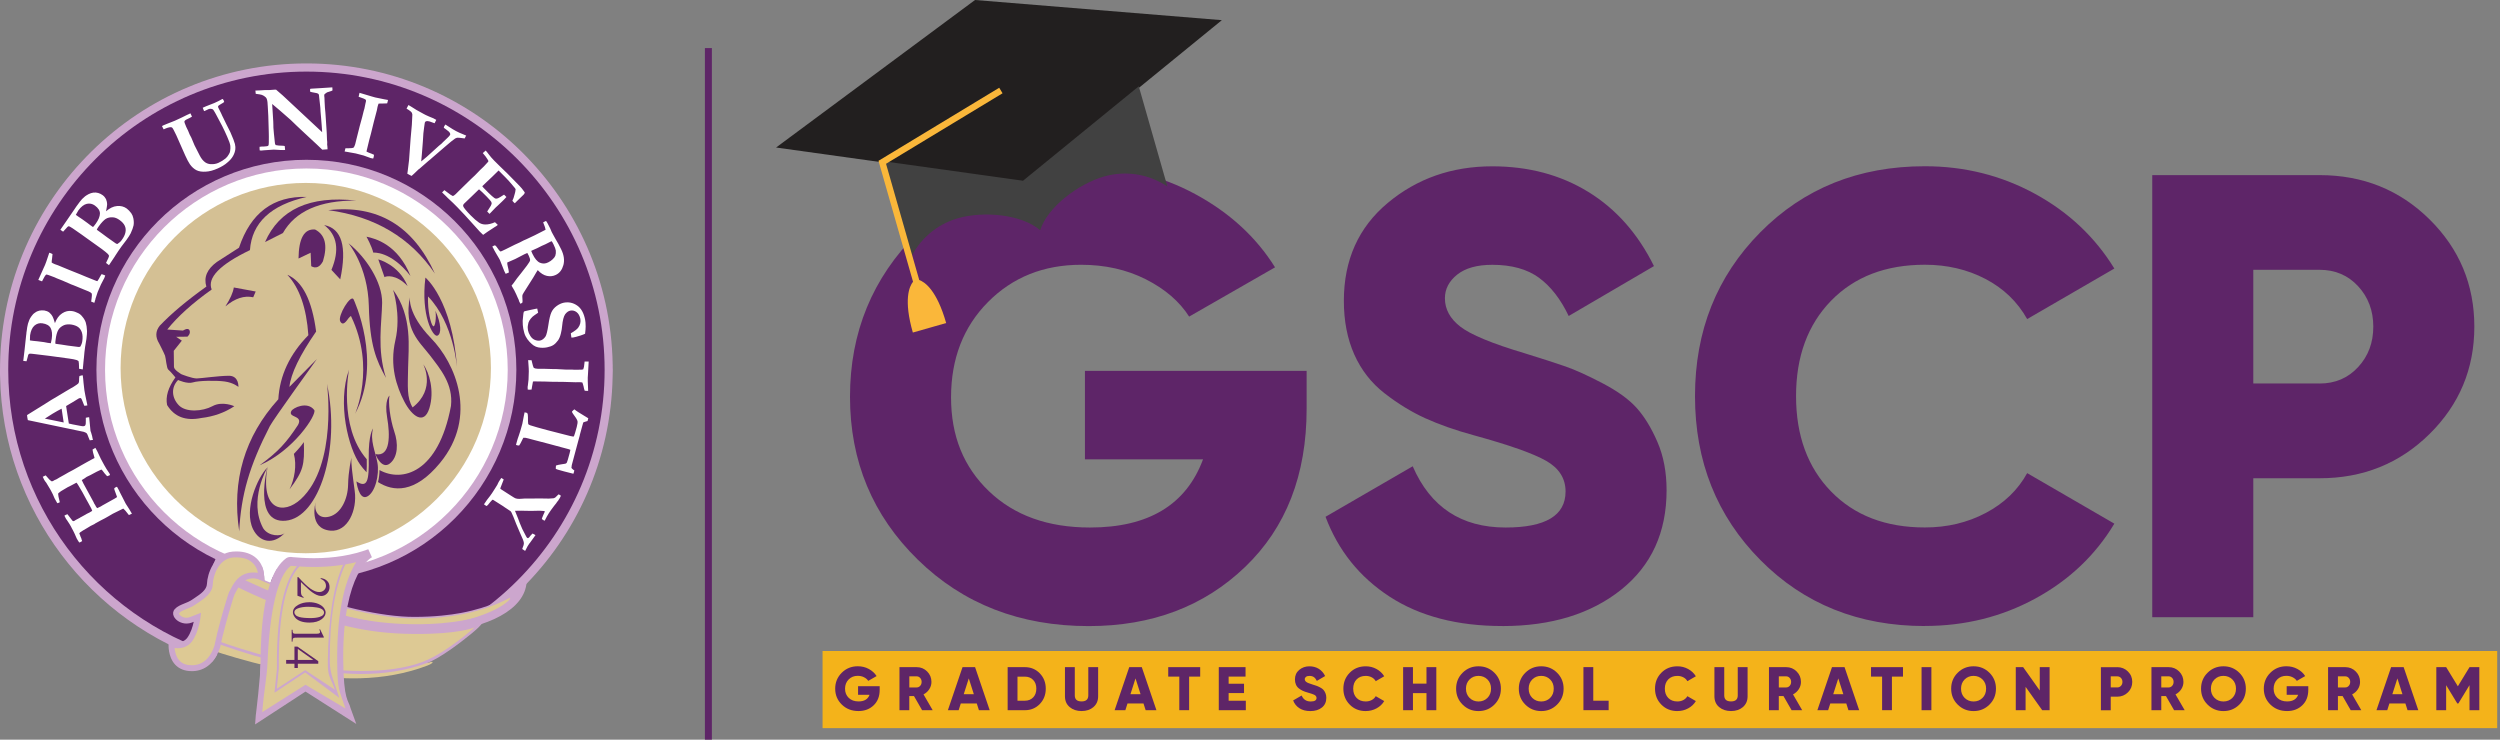
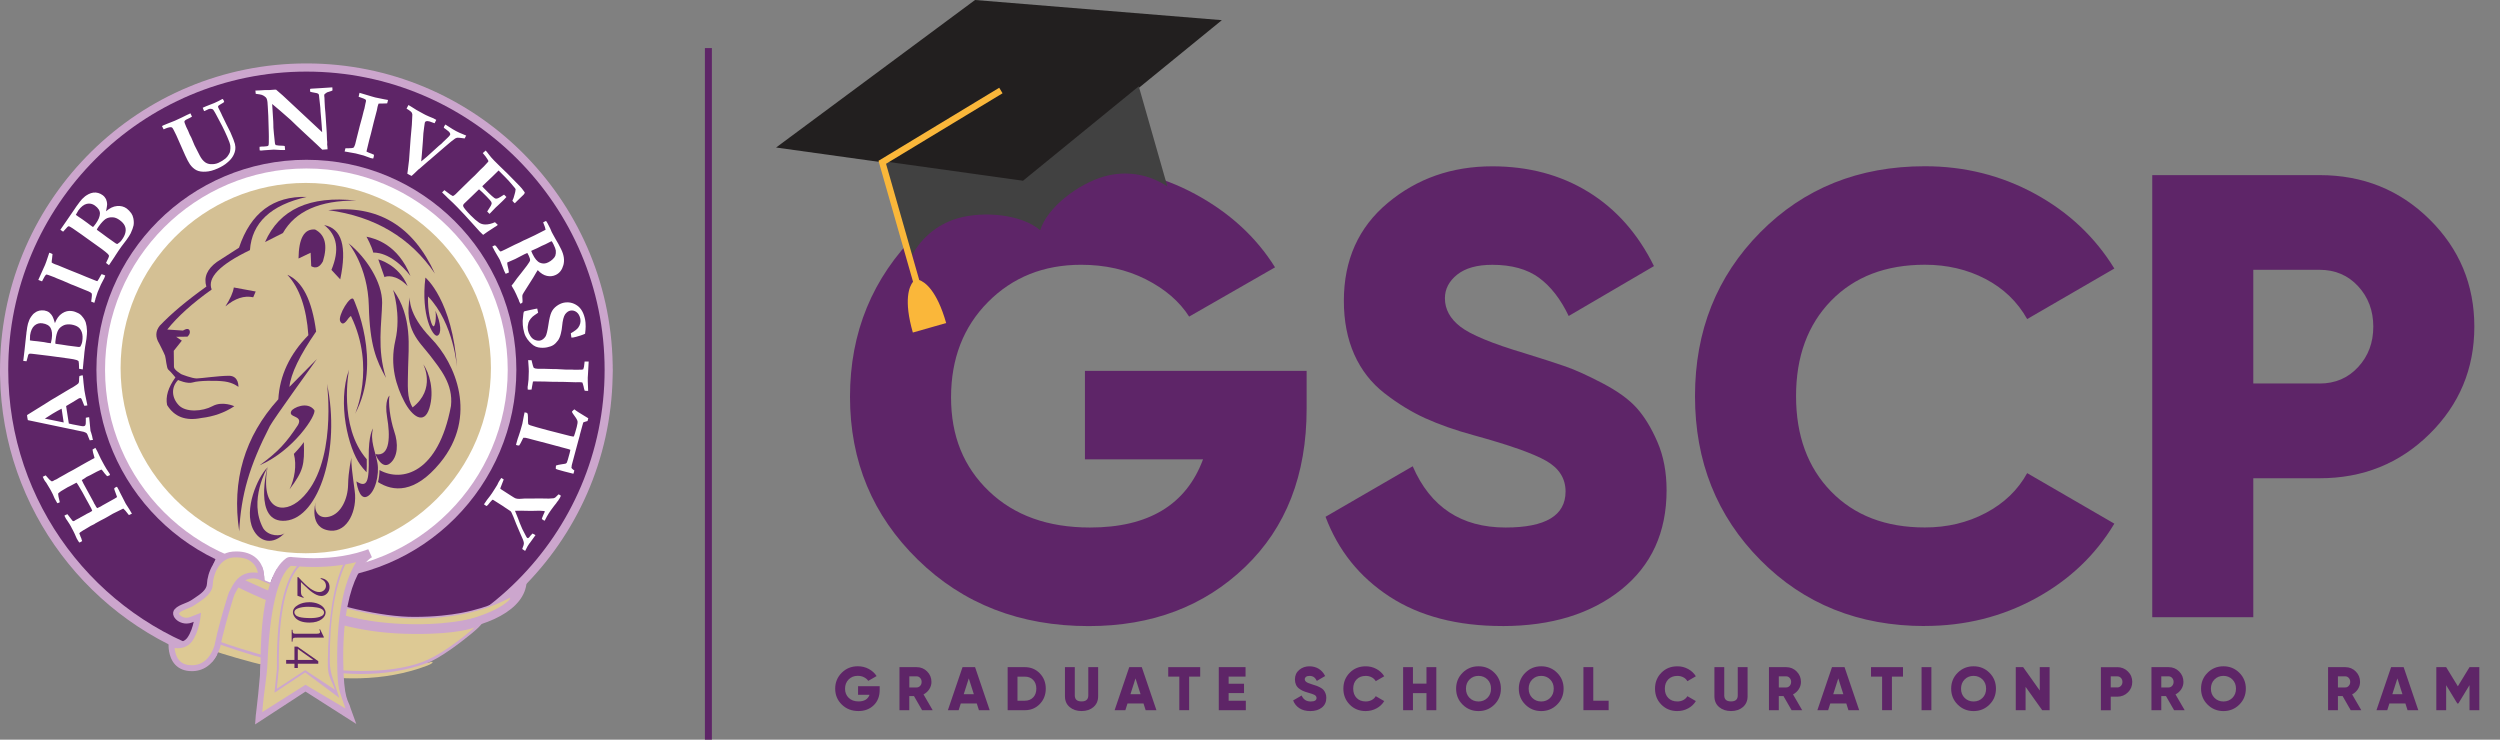
<svg xmlns="http://www.w3.org/2000/svg" width="169" height="50" viewBox="0 0 169 50" fill="none">
  <rect x="0" y="0" width="169" height="50" fill="#808080" stroke="none" />
  <g clip-path="url(#clip0_879_2)">
    <path d="M41.421 24.765C41.421 24.719 41.421 24.669 41.417 24.627C41.218 13.361 32.026 4.288 20.716 4.288C9.405 4.288 0.208 13.359 0.005 24.622V24.73C0 24.82 0 24.909 0 25.002V25.304C0.005 25.343 0.005 25.393 0.005 25.437C0.167 34.48 6.123 42.103 14.317 44.761C14.557 44.498 14.751 44.159 14.884 43.738L14.889 43.727L14.893 43.695C14.935 43.491 14.989 43.274 15.04 43.017L15.078 42.889C15.337 41.819 15.646 40.82 15.651 40.804C15.73 40.536 15.795 40.326 15.851 40.188C15.993 39.9 16.122 39.676 16.252 39.514C16.471 39.239 16.764 39.097 17.125 39.097C17.386 39.097 17.585 39.171 17.585 39.171L17.869 39.288L17.855 38.985C17.851 38.878 17.839 38.775 17.823 38.677C16.602 38.42 15.438 38.007 14.36 37.453V37.387C9.876 35.084 6.804 30.416 6.788 25.032C6.804 18.829 10.877 13.576 16.495 11.794L16.476 11.737C17.812 11.307 19.236 11.078 20.712 11.078C22.996 11.078 25.155 11.63 27.058 12.606V12.67C31.543 14.978 34.617 19.646 34.629 25.03C34.617 31.239 30.544 36.486 24.929 38.269L24.945 38.327C23.602 38.75 22.183 38.985 20.712 38.985C19.966 38.985 19.236 38.921 18.521 38.807C17.752 40.404 17.613 43.056 17.613 44.728C17.613 44.945 17.599 45.227 17.576 45.538C18.599 45.693 19.646 45.774 20.712 45.774C32.023 45.774 41.215 36.705 41.414 25.442C41.417 25.405 41.417 25.371 41.417 25.334C41.417 25.245 41.424 25.156 41.424 25.062V25.002C41.424 24.92 41.417 24.844 41.417 24.765H41.421Z" fill="#CCA6CD" />
    <path d="M20.716 4.84C9.582 4.84 0.557 13.867 0.557 25.002C0.557 34.029 6.493 41.67 14.678 44.236C14.756 44.083 14.829 43.921 14.886 43.738L14.891 43.727L14.895 43.695C14.938 43.491 14.991 43.274 15.042 43.017L15.08 42.889C15.339 41.819 15.648 40.82 15.654 40.804C15.732 40.536 15.798 40.326 15.853 40.188C15.995 39.9 16.125 39.676 16.254 39.514C16.473 39.239 16.766 39.097 17.127 39.097C17.388 39.097 17.587 39.171 17.587 39.171L17.871 39.288L17.857 38.985C17.846 38.608 17.743 38.285 17.569 38.022L18.897 38.137L18.891 38.194C17.797 39.63 17.615 42.818 17.615 44.728C17.615 44.785 17.612 44.854 17.61 44.918C18.621 45.074 19.659 45.156 20.714 45.156C31.843 45.156 40.872 36.134 40.872 25.002C40.872 13.869 31.845 4.84 20.716 4.84Z" fill="#5E2567" />
    <path fill-rule="evenodd" clip-rule="evenodd" d="M6.518 25.002C6.518 17.16 12.874 10.802 20.715 10.802C28.557 10.802 34.906 17.16 34.906 25.002C34.906 32.843 28.554 39.198 20.715 39.198C12.877 39.198 6.518 32.842 6.518 25.002Z" fill="#CCA6CD" />
    <path fill-rule="evenodd" clip-rule="evenodd" d="M17.617 44.728C17.617 42.818 17.798 39.628 18.892 38.194L18.898 38.137L17.57 38.022C17.745 38.285 17.848 38.608 17.858 38.985L17.872 39.288L17.588 39.171C17.588 39.171 17.389 39.097 17.128 39.097C16.767 39.097 16.474 39.237 16.256 39.514C16.124 39.676 15.996 39.9 15.854 40.188C15.799 40.326 15.731 40.536 15.655 40.804C15.65 40.82 15.34 41.819 15.081 42.889L15.044 43.017C14.99 43.274 14.939 43.489 14.896 43.695L14.893 43.727L17.618 44.73L17.617 44.728Z" fill="white" />
    <path fill-rule="evenodd" clip-rule="evenodd" d="M7.101 25.002C7.101 17.483 13.197 11.389 20.714 11.389C28.23 11.389 34.322 17.483 34.322 25.002C34.322 32.52 28.223 38.61 20.714 38.61C13.204 38.61 7.101 32.518 7.101 25.002Z" fill="white" />
    <path fill-rule="evenodd" clip-rule="evenodd" d="M8.152 24.881C8.152 17.97 13.757 12.366 20.669 12.366C27.582 12.366 33.186 17.97 33.186 24.881C33.186 31.791 27.582 37.4 20.669 37.4C13.757 37.4 8.152 31.793 8.152 24.881Z" fill="#D4C094" />
    <path fill-rule="evenodd" clip-rule="evenodd" d="M14.307 19.573C13.008 20.497 12.005 21.398 11.307 22.276L12.372 22.347C12.372 22.347 12.72 22.105 12.816 22.34C12.903 22.576 12.67 22.758 12.67 22.758L11.906 22.768L12.292 23.028L11.746 23.715L11.76 24.806C11.76 25.011 12.268 25.3 12.268 25.3C12.268 25.3 12.977 25.586 13.306 25.583C13.628 25.574 14.753 25.409 15.458 25.402C16.165 25.391 16.117 26.157 16.117 26.157C16.117 26.157 15.789 25.871 15.193 25.789C14.609 25.709 13.422 25.727 13.045 25.849C12.661 25.974 12.039 25.688 12.039 25.688C11.542 26.196 11.611 26.905 12.093 27.401C12.574 27.893 13.692 27.817 14.364 27.456C15.039 27.088 15.84 27.461 15.84 27.461C15.193 27.891 14.449 28.158 13.608 28.257C12.551 28.472 11.785 28.177 11.296 27.381C11.181 26.816 11.368 26.194 11.858 25.512C11.858 25.512 11.497 25.076 11.378 24.988C11.259 24.902 11.218 24.224 11.158 24.046C11.096 23.872 10.765 23.228 10.765 23.228C10.488 22.784 10.508 22.384 10.799 22.018C11.574 21.203 12.62 20.323 13.95 19.374C13.761 18.745 13.998 18.191 14.662 17.707L16.157 16.744C16.947 14.386 18.477 13.244 20.739 13.311C18.308 13.857 17.029 15.058 16.896 16.908C14.857 17.889 13.994 18.781 14.31 19.573" fill="#5E2567" />
    <path fill-rule="evenodd" clip-rule="evenodd" d="M17.286 19.706L15.806 19.433C15.753 19.785 15.559 20.209 15.237 20.712C15.888 20.167 16.51 19.964 17.117 20.096L17.284 19.708L17.286 19.706Z" fill="#5E2567" />
    <path fill-rule="evenodd" clip-rule="evenodd" d="M18.813 26.992C16.535 29.508 15.654 32.49 16.171 35.914C16.293 33.451 16.86 31.491 18.246 28.799C18.476 28.355 21.423 24.27 21.423 24.27L19.563 26.155C19.661 25.263 20.265 24.012 21.37 22.411C21.093 20.298 20.448 19.015 19.424 18.575C20.238 19.449 20.718 20.808 20.846 22.66C19.584 23.945 18.907 25.387 18.815 26.99" fill="#5E2567" />
    <path fill-rule="evenodd" clip-rule="evenodd" d="M17.916 16.362L19.123 15.755C19.961 14.278 21.612 13.544 24.077 13.558C20.94 13.215 18.89 14.152 17.916 16.362Z" fill="#5E2567" />
    <path fill-rule="evenodd" clip-rule="evenodd" d="M22.194 14.207C25.345 14.632 27.749 16.062 29.4 18.495C27.922 15.255 25.517 13.825 22.194 14.207Z" fill="#5E2567" />
    <path fill-rule="evenodd" clip-rule="evenodd" d="M23 18.884C23.469 16.663 23.103 15.442 21.912 15.214C22.802 15.891 22.962 16.904 22.404 18.246L23.001 18.884H23Z" fill="#5E2567" />
    <path fill-rule="evenodd" clip-rule="evenodd" d="M21.038 17.995L20.999 17.084L20.18 17.476C20.196 16.108 20.565 15.451 21.299 15.515C21.983 15.87 22.159 16.584 21.832 17.663C21.614 18.063 21.352 18.173 21.04 17.995" fill="#5E2567" />
    <path fill-rule="evenodd" clip-rule="evenodd" d="M24.773 16C24.773 16 25.13 16.638 25.233 17.078C25.233 17.078 26.407 16.94 27.749 18.656C26.908 16.536 25.369 16.119 24.773 16Z" fill="#5E2567" />
    <path fill-rule="evenodd" clip-rule="evenodd" d="M25.993 18.736L25.572 17.535C25.572 17.535 26.948 17.874 27.555 19.339C26.77 18.518 26.091 18.658 25.993 18.736Z" fill="#5E2567" />
    <path fill-rule="evenodd" clip-rule="evenodd" d="M23.554 16.44C23.554 16.44 24.869 17.997 24.933 20.675C24.998 23.349 25.432 24.348 26.091 25.544C25.471 23.57 25.809 21.874 25.832 20.476C25.853 19.074 24.734 17.377 23.555 16.44" fill="#5E2567" />
    <path fill-rule="evenodd" clip-rule="evenodd" d="M26.573 19.591C26.573 19.591 27.129 21.27 26.726 23.008C26.328 24.748 26.813 26.143 27.33 27.141C27.847 28.14 28.665 28.76 29.025 27.6C29.382 26.439 29.025 25.183 28.61 24.627C28.61 24.627 29.505 26.285 27.892 27.541C27.49 26.882 27.568 26.143 27.588 24.844C27.605 23.548 27.909 21.412 26.571 19.591" fill="#5E2567" />
    <path fill-rule="evenodd" clip-rule="evenodd" d="M24.778 31.927C24.792 31.69 24.805 31.397 24.792 31.045C22.843 28.824 23.594 24.988 23.594 24.988C22.782 27.262 23.553 30.313 24.353 31.417C24.47 31.575 24.611 31.751 24.778 31.928" fill="#5E2567" />
    <path fill-rule="evenodd" clip-rule="evenodd" d="M29.148 22.873C27.513 21.19 27.71 20.074 27.71 20.074C27.289 22.271 28.327 23.069 29.053 24.007C29.768 24.947 30.647 25.965 30.486 27.442C29.634 31.992 27.18 32.62 25.654 31.776C25.654 32.038 25.62 32.321 25.553 32.588C26.575 33.24 28.028 33.38 29.746 31.294C32.343 28.138 30.78 24.547 29.146 22.873" fill="#5E2567" />
    <path fill-rule="evenodd" clip-rule="evenodd" d="M26.328 26.741C26.328 26.741 25.973 27.044 26.17 28.22C26.371 29.396 26.41 30.914 25.374 30.697C25.374 30.697 25.793 31.776 26.353 31.333C26.911 30.894 26.932 29.974 26.65 29.16C26.373 28.337 26.234 27.202 26.33 26.741" fill="#5E2567" />
    <path fill-rule="evenodd" clip-rule="evenodd" d="M25.218 28.963C25.218 28.963 24.903 29.366 24.926 30.935C24.955 32.504 24.837 33.025 24.093 32.543C24.093 32.543 24.249 33.835 24.811 33.57C25.367 33.306 25.66 32.067 25.513 31.28C25.369 30.494 25.001 29.78 25.219 28.961" fill="#5E2567" />
    <path fill-rule="evenodd" clip-rule="evenodd" d="M23.757 30.948C23.757 30.948 23.547 31.827 23.531 32.771C23.515 33.718 23.055 34.729 22.255 34.926C21.452 35.129 21.216 34.434 21.333 33.959C21.333 33.959 20.826 35.743 22.346 35.873C23.504 35.966 24.155 34.487 23.981 33.208C23.81 31.932 23.727 31.321 23.757 30.946" fill="#5E2567" />
    <path fill-rule="evenodd" clip-rule="evenodd" d="M22.106 25.949C22.106 25.949 22.829 31.433 20.339 33.739C19.168 34.825 17.567 34.53 18.088 31.546C18.088 31.546 17.059 35.404 19.312 35.2C21.569 34.994 23.04 30.379 22.106 25.949Z" fill="#5E2567" />
    <path fill-rule="evenodd" clip-rule="evenodd" d="M18.076 31.605C18.076 31.605 16.768 33.83 17.793 35.713C18.155 36.271 19.01 36.282 19.259 36.019C18.472 36.867 17.548 36.667 17.105 35.77C16.462 34.448 17.414 32.261 18.074 31.605" fill="#5E2567" />
    <path fill-rule="evenodd" clip-rule="evenodd" d="M23.902 20.236C23.902 20.236 25.899 24.458 23.998 27.983C23.998 27.983 25.404 24.881 23.744 21.405C23.744 21.405 23.751 21.283 23.568 21.503C23.426 21.689 23.188 22.082 22.999 21.721C22.811 21.355 23.715 19.868 23.902 20.236Z" fill="#5E2567" />
    <path fill-rule="evenodd" clip-rule="evenodd" d="M28.758 18.763C28.758 18.763 30.59 20.27 30.898 24.886C30.898 24.886 30.704 21.871 28.934 20.039C28.901 21.03 29.126 21.912 29.272 22.043C29.416 22.175 29.514 21.43 29.434 21.004C29.825 21.881 29.857 22.573 29.567 22.692C29.272 22.807 28.439 21.325 28.758 18.763Z" fill="#5E2567" />
    <path fill-rule="evenodd" clip-rule="evenodd" d="M19.866 30.684C19.866 30.684 20.366 30.164 20.54 29.885C20.586 31.422 20.524 31.816 19.573 33.078C19.911 32.387 20.071 31.461 19.866 30.683" fill="#5E2567" />
    <path fill-rule="evenodd" clip-rule="evenodd" d="M19.691 27.792C19.801 27.564 20.785 27.1 21.246 27.722C21.422 28.023 19.867 30.457 17.548 31.454C18.824 30.53 19.383 29.887 20.142 28.732C20.524 28.055 19.454 28.255 19.691 27.793" fill="#5E2567" />
    <path fill-rule="evenodd" clip-rule="evenodd" d="M29.01 44.785C29.314 44.662 29.367 44.809 28.909 44.985C25.993 46.11 22.7 46.03 19.765 45.41C15.791 44.578 13.354 43.614 13.354 43.614L13.636 42.993C13.636 42.993 28.644 44.936 29.01 44.785Z" fill="#DDC994" />
    <path fill-rule="evenodd" clip-rule="evenodd" d="M14.413 38.158L14.607 37.709C14.907 37.855 17.803 39.273 19.358 39.804C22.717 40.961 25.78 41.702 27.993 41.702C29.384 41.702 30.441 41.568 31.145 41.439C32.206 41.241 33.011 40.961 33.56 40.731C34.072 40.518 34.905 39.626 35.228 39.212C35.42 38.969 35.578 38.819 35.589 38.956C35.804 40.936 33.478 42.274 30.216 42.699C26.9 43.129 23.726 41.62 20.643 40.923C16.608 40.005 14.413 38.16 14.413 38.16" fill="#CCA6CD" />
    <path fill-rule="evenodd" clip-rule="evenodd" d="M14.413 38.267L14.644 37.899C14.946 38.038 17.802 39.377 19.358 39.912C22.717 41.069 25.78 41.81 27.993 41.81C29.384 41.81 30.441 41.677 31.145 41.544C33.192 41.161 34.283 40.483 34.438 40.428C34.583 40.378 34.402 40.582 34.334 40.642C33.393 41.492 31.143 42.087 30.089 42.221C26.77 42.645 23.726 41.73 20.643 41.026C16.608 40.113 14.413 38.269 14.413 38.269" fill="#DDC994" />
    <path fill-rule="evenodd" clip-rule="evenodd" d="M32.383 41.678L32.617 42.034C32.617 42.034 32.712 42.142 31.869 42.834C31.199 43.384 29.778 44.488 28.857 44.824C25.931 45.885 22.812 45.677 19.765 44.985C15.795 44.084 13.412 42.985 13.412 42.985L14.83 38.363C14.83 38.363 17.574 39.777 19.228 40.346C22.619 41.51 24.676 42.169 27.983 42.197C30.844 42.222 32.383 41.682 32.383 41.682" fill="#CCA6CD" />
    <path fill-rule="evenodd" clip-rule="evenodd" d="M19.04 40.973C22.478 42.155 24.6 42.834 27.978 42.855C31.029 42.883 32.074 42.416 32.074 42.416C32.074 42.416 30.18 44.148 28.504 44.767C26.318 45.579 22.745 45.522 19.765 44.809C16.174 43.946 13.954 43.041 13.954 43.041L15.143 39.228C15.143 39.228 17.352 40.392 19.04 40.971" fill="#DDC994" />
    <path fill-rule="evenodd" clip-rule="evenodd" d="M24.998 37.403C24.998 37.403 23.04 38.459 23.095 44.698C23.116 47.224 23.745 48.37 23.745 48.37L20.65 46.393L17.59 48.381C17.59 48.381 17.922 45.787 17.922 44.728C17.922 43.669 17.965 39.146 19.486 38.004C19.486 38.004 19.539 37.938 19.658 37.947C20.328 38.004 22.692 38.265 24.998 37.401" fill="#DDC994" />
    <path d="M17.245 48.964L17.291 48.356C17.3 48.285 17.616 45.762 17.616 44.73C17.616 42.608 17.835 38.905 19.287 37.783C19.365 37.711 19.482 37.65 19.633 37.65H19.687L19.784 37.663C20.083 37.688 20.591 37.734 21.229 37.734C22.583 37.734 23.818 37.529 24.895 37.128L25.142 37.672C25.128 37.68 23.173 38.633 23.201 44.541C23.225 47.439 23.566 47.301 23.694 47.861L24.085 48.939L20.653 46.75L17.249 48.968L17.245 48.964ZM20.651 46.29L23.352 47.892C22.928 46.585 22.811 46.736 22.793 44.701C22.764 40.898 23.473 38.956 24.076 38.004C23.196 38.215 22.244 38.327 21.226 38.327C20.563 38.327 20.042 38.279 19.729 38.256L19.66 38.247C18.757 38.933 18.23 41.357 18.087 44.719C18.036 45.945 17.878 46.343 17.728 48.138L20.65 46.29H20.651Z" fill="#CCA6CD" />
    <path d="M20.632 45.453L18.557 46.828L18.569 46.686C18.756 44.852 18.718 45.431 18.718 44.73C18.718 41.423 19.241 39.091 20.188 38.16L20.279 38.256C19.356 39.159 18.848 41.46 18.848 44.73C18.848 45.421 18.894 44.662 18.711 46.563L20.632 45.3L22.645 46.631C22.302 45.691 22.148 45.76 22.159 44.706C22.199 41.886 22.514 39.587 23.244 38.062L23.361 38.121C22.638 39.626 22.272 41.901 22.295 44.708C22.301 45.54 22.574 46.034 22.94 47.18L20.63 45.458L20.632 45.453Z" fill="#CCA6CD" />
    <path fill-rule="evenodd" clip-rule="evenodd" d="M14.694 43.663C14.745 43.436 14.795 43.205 14.854 42.977C14.859 42.928 14.879 42.835 14.886 42.839C15.149 41.75 15.463 40.749 15.463 40.749C15.536 40.495 15.607 40.264 15.668 40.108C15.805 39.825 15.952 39.58 16.094 39.39C16.714 38.611 17.66 38.988 17.66 38.988C17.626 37.979 16.894 37.394 15.749 37.487C14.614 37.583 14.209 38.869 14.193 39.477C14.175 40.083 13.473 40.433 13.088 40.712C12.69 40.986 12.217 41.028 11.964 41.311C11.7 41.591 12.307 42.119 12.894 41.902L13.354 41.727C13.347 41.837 13.217 42.7 12.816 43.246C12.371 43.818 11.591 43.559 11.591 43.559C11.591 43.559 11.486 45.22 13.029 45.172C13.994 45.14 14.47 44.38 14.694 43.679V43.663Z" fill="#DDC994" />
    <path d="M12.963 45.369C12.494 45.369 12.119 45.222 11.845 44.934C11.346 44.397 11.391 43.576 11.398 43.541L11.412 43.285L11.661 43.363C11.661 43.363 11.812 43.415 12.005 43.415C12.288 43.415 12.505 43.317 12.656 43.121C12.894 42.798 13.031 42.345 13.095 42.034L12.97 42.085C12.848 42.13 12.732 42.153 12.611 42.153C12.238 42.153 11.874 41.947 11.746 41.659C11.668 41.49 11.693 41.309 11.812 41.176C11.986 40.986 12.217 40.897 12.464 40.795C12.634 40.73 12.816 40.653 12.977 40.545C13.034 40.499 13.109 40.456 13.187 40.403C13.542 40.166 13.978 39.871 13.99 39.468C14.013 38.802 14.472 37.392 15.73 37.288C15.813 37.282 15.9 37.277 15.979 37.277C17.105 37.277 17.828 37.929 17.859 38.985L17.873 39.288L17.589 39.171C17.589 39.171 17.39 39.097 17.128 39.097C16.768 39.097 16.474 39.237 16.256 39.514C16.124 39.676 15.996 39.9 15.854 40.188C15.799 40.328 15.732 40.536 15.655 40.804C15.65 40.82 15.341 41.819 15.081 42.889L15.044 43.017C14.991 43.274 14.939 43.489 14.896 43.695L14.893 43.727L14.888 43.738C14.564 44.761 13.905 45.341 13.036 45.369H12.967H12.963ZM11.799 43.798C11.824 44.04 11.895 44.406 12.137 44.662C12.331 44.87 12.604 44.969 12.963 44.969H13.022C13.891 44.941 14.306 44.237 14.5 43.642V43.624C14.545 43.413 14.594 43.194 14.655 42.942C14.658 42.89 14.673 42.826 14.694 42.768C14.957 41.698 15.27 40.698 15.271 40.687C15.353 40.406 15.421 40.186 15.481 40.033L15.488 40.021C15.648 39.695 15.796 39.447 15.938 39.267C16.238 38.892 16.645 38.699 17.125 38.699C17.237 38.699 17.345 38.707 17.434 38.725C17.304 38.061 16.776 37.677 15.977 37.677C15.915 37.677 15.836 37.677 15.762 37.684C14.765 37.769 14.406 38.933 14.385 39.486C14.372 40.093 13.812 40.463 13.406 40.737C13.327 40.783 13.264 40.829 13.201 40.872C13.002 41.01 12.794 41.097 12.604 41.169C12.4 41.254 12.215 41.327 12.105 41.449C12.1 41.455 12.092 41.465 12.105 41.503C12.156 41.611 12.357 41.76 12.608 41.76C12.682 41.76 12.759 41.746 12.823 41.721L13.587 41.423L13.55 41.746C13.55 41.757 13.438 42.743 12.972 43.368C12.748 43.663 12.411 43.822 12.002 43.822C11.936 43.822 11.858 43.816 11.797 43.804L11.799 43.798Z" fill="#CCA6CD" />
    <path d="M20.518 40.419L20.107 40.271V39.013H20.168C20.5 39.386 20.779 39.646 20.992 39.797C21.207 39.944 21.398 40.022 21.575 40.022C21.71 40.022 21.819 39.98 21.907 39.896C21.994 39.813 22.035 39.713 22.035 39.603C22.035 39.493 22.003 39.402 21.948 39.321C21.883 39.237 21.796 39.177 21.677 39.13V39.079C21.87 39.1 22.018 39.169 22.121 39.278C22.229 39.386 22.277 39.523 22.277 39.683C22.277 39.855 22.222 39.998 22.114 40.113C22.003 40.23 21.872 40.289 21.716 40.289C21.613 40.289 21.508 40.262 21.399 40.212C21.229 40.134 21.046 40.01 20.857 39.836C20.573 39.575 20.408 39.418 20.344 39.347V39.905C20.344 40.015 20.347 40.097 20.358 40.141C20.369 40.188 20.383 40.228 20.406 40.264C20.431 40.3 20.474 40.333 20.52 40.358V40.417L20.518 40.419Z" fill="#5E2567" />
    <path d="M20.892 40.708C21.13 40.708 21.341 40.749 21.515 40.822C21.69 40.898 21.818 40.989 21.908 41.115C21.969 41.206 22.011 41.304 22.011 41.407C22.011 41.568 21.926 41.714 21.761 41.847C21.555 42.007 21.274 42.087 20.919 42.087C20.673 42.087 20.465 42.053 20.293 41.986C20.121 41.915 19.998 41.824 19.922 41.712C19.838 41.6 19.801 41.492 19.801 41.391C19.801 41.19 19.922 41.019 20.158 40.889C20.362 40.774 20.608 40.71 20.892 40.71V40.708ZM20.851 41.017C20.558 41.017 20.316 41.055 20.137 41.126C19.977 41.186 19.898 41.272 19.898 41.394C19.898 41.449 19.923 41.508 19.977 41.568C20.025 41.63 20.11 41.677 20.231 41.709C20.41 41.758 20.666 41.782 20.991 41.782C21.231 41.782 21.436 41.758 21.597 41.707C21.713 41.668 21.802 41.622 21.851 41.559C21.887 41.519 21.905 41.465 21.905 41.407C21.905 41.334 21.871 41.272 21.809 41.215C21.722 41.14 21.585 41.089 21.396 41.062C21.21 41.032 21.029 41.019 20.849 41.019L20.851 41.017Z" fill="#5E2567" />
    <path d="M21.636 42.535L21.888 43.054V43.104H20.09C19.969 43.104 19.898 43.109 19.87 43.12C19.838 43.13 19.814 43.15 19.8 43.182C19.782 43.212 19.777 43.274 19.777 43.374H19.717V42.574H19.777C19.777 42.674 19.782 42.741 19.8 42.768C19.814 42.794 19.836 42.818 19.859 42.826C19.889 42.839 19.964 42.842 20.09 42.842H21.241C21.389 42.842 21.495 42.839 21.54 42.828C21.572 42.819 21.597 42.809 21.613 42.789C21.625 42.771 21.638 42.745 21.638 42.72C21.638 42.681 21.62 42.622 21.584 42.562L21.638 42.535H21.636Z" fill="#5E2567" />
    <path d="M20.131 45.156H19.905V44.87H19.344V44.612H19.905V43.711H20.108L21.515 44.696V44.87H20.133V45.156H20.131ZM20.131 44.612H21.181L20.131 43.866V44.612Z" fill="#5E2567" />
    <path fill-rule="evenodd" clip-rule="evenodd" d="M8.918 34.725C8.861 34.755 8.794 34.789 8.714 34.819L8.465 34.508C8.43 34.473 8.387 34.43 8.332 34.379L7.628 34.727C7.386 34.867 7.207 34.978 7.081 35.042L7.013 35.077C6.935 35.111 6.747 35.216 6.443 35.383L6.374 35.432L6.135 35.548L5.901 35.69L5.782 35.76C5.672 35.818 5.553 35.895 5.421 35.985C5.409 35.998 5.387 36.012 5.363 36.046C5.366 36.063 5.371 36.081 5.377 36.101C5.387 36.117 5.393 36.14 5.402 36.156C5.428 36.236 5.46 36.321 5.501 36.404L5.512 36.454C5.533 36.504 5.547 36.545 5.554 36.577C5.505 36.612 5.471 36.632 5.453 36.637C5.435 36.653 5.4 36.662 5.355 36.673C5.332 36.643 5.297 36.589 5.259 36.527C5.222 36.463 5.197 36.413 5.181 36.392C5.084 36.154 5 35.982 4.943 35.871C4.911 35.823 4.892 35.772 4.861 35.72C4.837 35.669 4.817 35.621 4.792 35.584C4.762 35.521 4.673 35.379 4.522 35.155C4.494 35.12 4.462 35.081 4.442 35.036C4.403 34.967 4.373 34.908 4.353 34.86C4.392 34.839 4.419 34.823 4.435 34.809C4.47 34.796 4.508 34.779 4.558 34.759L4.902 35.207C4.938 35.237 4.973 35.237 5.014 35.219L5.108 35.157L5.156 35.13L5.274 35.068L5.37 35.017L5.391 35.008C5.405 34.986 5.423 34.978 5.439 34.976L5.787 34.784C5.819 34.764 5.842 34.747 5.862 34.738C5.871 34.734 5.899 34.718 5.949 34.695C5.979 34.684 6.013 34.665 6.045 34.649C6.073 34.629 6.135 34.59 6.233 34.535C6.215 34.48 6.196 34.43 6.183 34.397L5.96 33.983L5.848 33.785L5.579 33.288L5.299 32.813C5.263 32.748 5.22 32.689 5.171 32.627C5.107 32.659 4.952 32.739 4.707 32.872L4.581 32.932L4.122 33.204L3.95 33.337C3.939 33.352 3.932 33.37 3.932 33.398C3.932 33.478 3.961 33.627 4.017 33.839C4.03 33.88 4.035 33.917 4.042 33.952C3.978 33.988 3.92 34.007 3.875 34.018C3.85 33.983 3.833 33.958 3.833 33.947L3.687 33.684C3.616 33.503 3.536 33.327 3.435 33.151C3.415 33.108 3.395 33.08 3.381 33.055L3.17 32.705C3.157 32.671 3.132 32.645 3.115 32.616C3.067 32.561 3.019 32.495 2.981 32.424C2.953 32.371 2.923 32.31 2.889 32.23C2.953 32.193 3.028 32.159 3.088 32.135C3.216 32.282 3.303 32.382 3.342 32.422C3.39 32.463 3.44 32.506 3.498 32.541L3.557 32.527L3.612 32.502L3.674 32.461L3.713 32.444C3.76 32.429 3.781 32.415 3.804 32.406L3.873 32.367C3.952 32.321 4 32.293 4.008 32.285L4.355 32.092L4.614 31.943L4.966 31.756C5.052 31.713 5.21 31.619 5.453 31.477L5.844 31.257L6.167 31.079C6.228 31.04 6.301 31.006 6.39 30.962C6.379 30.917 6.374 30.871 6.358 30.837C6.299 30.649 6.265 30.493 6.256 30.39L6.448 30.274C6.487 30.347 6.514 30.39 6.519 30.402C6.569 30.487 6.619 30.59 6.672 30.711C6.734 30.869 6.864 31.114 7.049 31.447C7.127 31.598 7.25 31.784 7.402 32.01C7.422 32.035 7.427 32.074 7.438 32.113C7.351 32.158 7.285 32.181 7.241 32.19L7.077 32.007L6.926 31.809C6.907 31.793 6.885 31.768 6.853 31.74C6.695 31.806 6.439 31.932 6.102 32.12L5.86 32.236C5.768 32.309 5.661 32.374 5.528 32.453C5.558 32.524 5.592 32.602 5.634 32.675L6.333 33.956L6.343 33.986L6.349 34.004C6.359 34.014 6.368 34.032 6.375 34.047C6.404 34.091 6.425 34.135 6.448 34.167L6.487 34.245C6.505 34.278 6.534 34.313 6.574 34.35L6.786 34.249L6.821 34.231C6.866 34.199 6.896 34.18 6.912 34.173L7.761 33.7C7.808 33.672 7.856 33.643 7.902 33.611L7.907 33.579L7.745 33.133C7.737 33.108 7.735 33.092 7.731 33.083C7.728 33.053 7.717 33.028 7.728 33.005C7.763 32.975 7.792 32.957 7.802 32.947C7.827 32.936 7.863 32.922 7.909 32.904C7.946 32.973 7.976 33.025 8.003 33.073C8.028 33.112 8.044 33.154 8.063 33.186C8.074 33.204 8.076 33.22 8.083 33.238L8.287 33.634C8.33 33.73 8.396 33.862 8.486 34.025L8.522 34.086C8.572 34.16 8.597 34.203 8.605 34.214C8.678 34.318 8.781 34.491 8.922 34.732L8.918 34.725ZM6.267 29.679C6.247 29.546 6.21 29.403 6.162 29.252L6.118 29.131C6.075 28.637 6.041 28.332 6.027 28.204C5.997 28.204 5.968 28.207 5.952 28.211C5.922 28.218 5.874 28.223 5.801 28.239V28.465C5.81 28.6 5.793 28.698 5.764 28.751C5.745 28.787 5.709 28.803 5.654 28.813C5.615 28.82 5.54 28.813 5.425 28.787C5.02 28.712 4.762 28.662 4.652 28.63L4.469 27.449L5.041 27.108L5.323 26.935C5.352 26.919 5.379 26.912 5.407 26.907C5.43 26.901 5.45 26.91 5.48 26.926C5.496 26.942 5.53 26.995 5.567 27.097L5.698 27.429C5.766 27.429 5.833 27.42 5.908 27.406L5.878 27.255L5.769 26.733C5.752 26.66 5.729 26.541 5.705 26.381C5.684 26.233 5.665 26.07 5.647 25.878C5.633 25.693 5.617 25.522 5.594 25.371C5.558 25.375 5.538 25.375 5.521 25.378C5.49 25.386 5.437 25.398 5.37 25.418C5.352 25.522 5.341 25.618 5.347 25.704C5.347 25.791 5.334 25.853 5.311 25.897C5.3 25.921 5.251 25.96 5.172 26.016C5.027 26.118 4.901 26.192 4.801 26.244C4.616 26.351 4.483 26.429 4.394 26.484C4.241 26.581 4.044 26.701 3.808 26.836C3.566 26.972 3.321 27.123 3.072 27.287L1.881 28.026L1.828 28.062L1.844 28.204C1.858 28.266 1.867 28.332 1.881 28.401L3.925 28.829L5.663 29.192C5.766 29.229 5.83 29.261 5.862 29.293C5.89 29.32 5.931 29.412 5.986 29.57C6.024 29.663 6.052 29.73 6.068 29.766L6.285 29.737L6.271 29.679H6.267ZM4.305 28.559C4.234 28.072 4.191 27.792 4.177 27.703L4.165 27.626C3.985 27.715 3.786 27.829 3.555 27.966C3.328 28.104 3.157 28.215 3.033 28.298L4.305 28.558V28.559ZM5.668 24.241C5.693 23.928 5.721 23.664 5.755 23.44L5.842 22.914C5.872 22.676 5.885 22.498 5.883 22.383C5.872 22.141 5.844 21.954 5.8 21.81C5.755 21.67 5.679 21.533 5.562 21.4C5.485 21.297 5.386 21.215 5.279 21.165C5.137 21.093 4.996 21.044 4.861 21.027C4.632 20.991 4.41 21.044 4.202 21.181C3.984 21.322 3.827 21.54 3.713 21.844C3.648 21.62 3.598 21.476 3.562 21.414C3.497 21.29 3.413 21.19 3.326 21.119C3.234 21.052 3.118 21.007 2.997 20.988C2.878 20.975 2.77 20.977 2.665 20.998C2.558 21.023 2.455 21.066 2.367 21.137C2.269 21.197 2.191 21.281 2.125 21.379C2.056 21.476 2.008 21.558 1.985 21.617C1.91 21.796 1.862 21.961 1.839 22.123L1.812 22.32C1.794 22.409 1.793 22.462 1.787 22.482C1.787 22.511 1.782 22.534 1.782 22.558L1.766 22.679L1.656 23.699L1.572 24.398L1.794 24.421C1.839 24.261 1.867 24.161 1.876 24.12C1.889 24.03 1.912 23.971 1.94 23.941C1.954 23.928 1.96 23.918 1.974 23.916C2.017 23.9 2.109 23.907 2.267 23.927C2.85 23.996 3.207 24.039 3.347 24.058L4.67 24.238C4.893 24.268 5.062 24.3 5.176 24.337C5.215 24.35 5.261 24.376 5.309 24.41C5.329 24.499 5.341 24.609 5.341 24.746C5.341 24.817 5.343 24.877 5.345 24.929L5.595 24.973C5.634 24.57 5.657 24.332 5.665 24.241H5.668ZM3.438 23.2C3.461 23.115 3.479 23.019 3.497 22.909C3.543 22.596 3.516 22.356 3.424 22.176C3.331 22.004 3.143 21.894 2.862 21.855C2.663 21.826 2.486 21.878 2.331 22.009C2.178 22.144 2.079 22.361 2.034 22.663C2.029 22.752 2.022 22.873 2.022 23.012C2.072 23.022 2.137 23.029 2.228 23.04C2.407 23.054 2.651 23.084 2.971 23.127L3.234 23.177C3.276 23.177 3.347 23.186 3.438 23.202V23.2ZM5.425 23.438C5.503 23.308 5.546 23.186 5.562 23.072C5.597 22.836 5.586 22.638 5.537 22.48C5.485 22.324 5.405 22.2 5.286 22.111C5.165 22.025 5.009 21.97 4.819 21.938C4.616 21.913 4.453 21.929 4.321 21.983C4.14 22.064 4.012 22.176 3.934 22.315C3.857 22.455 3.792 22.674 3.76 22.965C3.735 23.093 3.735 23.186 3.749 23.241L4.129 23.291L4.59 23.363L5.306 23.454C5.341 23.458 5.379 23.449 5.425 23.438ZM6.45 20.209C6.512 20.009 6.564 19.852 6.601 19.747L6.821 19.236C6.935 19.013 7.001 18.891 7.015 18.864C7.038 18.829 7.047 18.807 7.054 18.791C7.056 18.782 7.067 18.747 7.091 18.685C7.091 18.667 7.104 18.649 7.115 18.622C7.067 18.601 7.038 18.585 7.013 18.582C6.978 18.566 6.93 18.546 6.864 18.534C6.809 18.628 6.775 18.686 6.765 18.701C6.718 18.802 6.661 18.896 6.582 19.006C6.55 19.003 6.528 18.996 6.514 18.989L6.404 18.946L5.819 18.711L5.434 18.55L4.664 18.242C4.485 18.171 4.236 18.066 3.911 17.93C3.856 17.913 3.785 17.889 3.703 17.857C3.614 17.819 3.538 17.78 3.493 17.748C3.493 17.674 3.5 17.581 3.52 17.471C3.534 17.363 3.545 17.263 3.55 17.174C3.5 17.151 3.454 17.132 3.424 17.114C3.399 17.107 3.367 17.096 3.331 17.084C3.317 17.123 3.289 17.212 3.241 17.352C3.156 17.613 3.09 17.803 3.042 17.915C3.031 17.94 3.001 18.006 2.955 18.105L2.589 18.923L2.843 19.02C2.857 18.997 2.873 18.96 2.891 18.923C2.976 18.747 3.052 18.626 3.122 18.558C3.166 18.564 3.202 18.569 3.227 18.576L3.353 18.621L3.69 18.747L3.841 18.816L4.227 18.969C4.239 18.973 4.439 19.06 4.817 19.227L4.979 19.287L5.64 19.559L5.983 19.698C6.091 19.74 6.162 19.79 6.207 19.849C6.217 19.927 6.212 20.032 6.192 20.172C6.176 20.271 6.169 20.344 6.162 20.387L6.377 20.472C6.388 20.435 6.416 20.346 6.455 20.213L6.45 20.209ZM7.77 17.318C7.941 17.053 8.088 16.83 8.223 16.648L8.545 16.225C8.684 16.032 8.78 15.882 8.835 15.771C8.936 15.557 8.998 15.378 9.03 15.232C9.053 15.088 9.05 14.928 9.014 14.754C8.989 14.626 8.941 14.512 8.874 14.416C8.781 14.289 8.677 14.18 8.57 14.098C8.385 13.963 8.163 13.903 7.911 13.928C7.657 13.949 7.41 14.073 7.168 14.283C7.212 14.054 7.241 13.901 7.241 13.832C7.241 13.693 7.212 13.567 7.166 13.46C7.113 13.357 7.038 13.265 6.935 13.19C6.845 13.125 6.743 13.073 6.638 13.045C6.535 13.013 6.427 13.009 6.311 13.02C6.199 13.036 6.093 13.071 5.984 13.126C5.883 13.183 5.803 13.229 5.75 13.272C5.602 13.393 5.48 13.517 5.389 13.647L5.27 13.81C5.213 13.882 5.183 13.926 5.169 13.946C5.151 13.961 5.139 13.985 5.126 14.008L5.059 14.109L4.479 14.955L4.08 15.532L4.266 15.662C4.38 15.54 4.453 15.46 4.479 15.431C4.536 15.358 4.582 15.316 4.618 15.301C4.636 15.294 4.643 15.291 4.664 15.294C4.701 15.305 4.785 15.355 4.918 15.44C5.398 15.772 5.697 15.978 5.803 16.062L6.891 16.84C7.075 16.981 7.212 17.087 7.294 17.169C7.322 17.203 7.349 17.242 7.374 17.295C7.351 17.386 7.312 17.492 7.246 17.608C7.216 17.672 7.189 17.729 7.168 17.775L7.367 17.926C7.589 17.595 7.728 17.389 7.772 17.32L7.77 17.318ZM6.288 15.348C6.347 15.287 6.411 15.211 6.475 15.118C6.66 14.861 6.75 14.637 6.756 14.438C6.759 14.242 6.64 14.057 6.411 13.892C6.247 13.775 6.066 13.736 5.872 13.778C5.672 13.825 5.485 13.97 5.302 14.217C5.252 14.292 5.194 14.393 5.126 14.523C5.165 14.553 5.22 14.589 5.293 14.642C5.444 14.74 5.65 14.879 5.904 15.069L6.116 15.23C6.155 15.255 6.208 15.294 6.288 15.349V15.348ZM7.934 16.494C8.062 16.416 8.158 16.328 8.223 16.234C8.366 16.042 8.453 15.861 8.481 15.701C8.515 15.534 8.495 15.387 8.431 15.255C8.367 15.122 8.255 14.999 8.097 14.884C7.936 14.765 7.781 14.701 7.637 14.692C7.45 14.676 7.275 14.715 7.141 14.802C7.013 14.889 6.857 15.051 6.683 15.293C6.601 15.399 6.562 15.479 6.544 15.531L6.857 15.756L7.232 16.035L7.82 16.451C7.847 16.471 7.888 16.487 7.936 16.495L7.934 16.494ZM11.184 8.689C11.409 8.6 11.555 8.577 11.623 8.616C11.672 8.645 11.767 8.823 11.918 9.144L12.522 10.511C12.637 10.775 12.749 10.969 12.835 11.102C12.968 11.291 13.117 11.422 13.284 11.508C13.448 11.589 13.657 11.62 13.904 11.605C14.155 11.593 14.423 11.52 14.72 11.387C14.979 11.27 15.196 11.142 15.361 10.994C15.536 10.854 15.662 10.704 15.751 10.552C15.839 10.397 15.889 10.246 15.907 10.097C15.919 10.001 15.916 9.88 15.882 9.736C15.847 9.592 15.747 9.324 15.573 8.935L15.285 8.364C15.219 8.222 15.152 8.087 15.086 7.952C15.061 7.913 15.043 7.874 15.027 7.835C15.011 7.799 14.983 7.744 14.956 7.676C14.905 7.561 14.862 7.479 14.835 7.431C14.798 7.371 14.775 7.323 14.759 7.284C14.738 7.239 14.732 7.198 14.75 7.163C14.759 7.147 14.827 7.101 14.946 7.028C15.024 6.991 15.09 6.944 15.155 6.895C15.15 6.859 15.143 6.834 15.13 6.813C15.125 6.79 15.098 6.745 15.058 6.69L15.008 6.704C14.85 6.797 14.675 6.882 14.485 6.966L13.929 7.184L13.704 7.284L13.794 7.509L13.837 7.501L14.102 7.376C14.18 7.346 14.26 7.346 14.354 7.376C14.404 7.396 14.455 7.463 14.514 7.575L14.594 7.717C14.905 8.277 15.161 8.784 15.36 9.247C15.48 9.514 15.552 9.716 15.571 9.86C15.58 9.963 15.58 10.084 15.555 10.219C15.55 10.285 15.516 10.361 15.454 10.459C15.399 10.559 15.329 10.639 15.249 10.71C15.107 10.827 14.944 10.927 14.766 11.008C14.615 11.078 14.434 11.108 14.24 11.097C14.103 11.09 13.982 11.046 13.874 10.975C13.73 10.873 13.608 10.72 13.503 10.516L13.147 9.816L12.936 9.311L12.819 9.089L12.707 8.817L12.655 8.714C12.636 8.679 12.613 8.631 12.586 8.57C12.499 8.368 12.458 8.25 12.465 8.213C12.483 8.158 12.543 8.101 12.655 8.055C12.772 8.005 12.877 7.947 12.975 7.886L12.97 7.865L12.89 7.698L12.87 7.66C12.84 7.682 12.758 7.717 12.646 7.767C12.533 7.819 12.406 7.883 12.264 7.955C12.117 8.025 11.969 8.096 11.818 8.162C11.772 8.181 11.621 8.243 11.363 8.341C11.258 8.384 11.155 8.426 11.056 8.467C11.022 8.487 10.987 8.503 10.949 8.522L11.061 8.744C11.093 8.734 11.134 8.721 11.182 8.695L11.184 8.689ZM17.714 6.42C17.805 6.45 17.885 6.505 17.963 6.578C17.998 6.614 18.025 6.655 18.038 6.703C18.073 6.795 18.096 6.964 18.102 7.204L18.137 7.842L18.167 8.858L18.171 9.036C18.171 9.105 18.18 9.309 18.171 9.644C18.171 9.755 18.162 9.828 18.125 9.855C18.098 9.88 17.993 9.898 17.815 9.907C17.743 9.907 17.707 9.903 17.693 9.907C17.655 9.907 17.606 9.914 17.547 9.924V10.04C17.549 10.077 17.556 10.118 17.556 10.168C17.602 10.177 17.64 10.177 17.664 10.177C17.664 10.177 17.737 10.169 17.846 10.159C17.958 10.148 18.178 10.13 18.512 10.114C18.869 10.137 19.084 10.148 19.148 10.143L19.273 10.136L19.249 9.873C19.216 9.866 19.191 9.857 19.166 9.855C18.896 9.85 18.718 9.832 18.633 9.807C18.613 9.764 18.599 9.732 18.59 9.713C18.587 9.692 18.578 9.651 18.576 9.596C18.549 9.397 18.532 9.212 18.517 9.041L18.482 8.632L18.478 8.41C18.475 8.336 18.475 8.265 18.471 8.194L18.398 7.028L18.924 7.472C19.141 7.653 19.383 7.867 19.651 8.108L20.056 8.499L20.605 9.014L21.392 9.743L21.785 10.118L22.142 10.093L22.133 9.924C22.133 9.908 22.126 9.857 22.116 9.771L22.121 9.603L22.105 9.437L22.091 9.054C22.091 9.018 22.091 8.965 22.082 8.885L22.009 7.785C22.009 7.712 21.997 7.65 21.995 7.596C21.972 7.421 21.957 7.179 21.943 6.877C21.938 6.736 21.933 6.651 21.933 6.612C21.922 6.536 21.918 6.493 21.918 6.479C21.918 6.427 21.924 6.388 21.943 6.362C21.954 6.349 22.009 6.31 22.107 6.244C22.128 6.232 22.203 6.207 22.336 6.171C22.387 6.159 22.434 6.138 22.478 6.109L22.466 5.905C22.425 5.905 22.386 5.908 22.334 5.914L21.655 5.958L21.037 5.995L20.962 6.01V6.194C21.016 6.221 21.113 6.242 21.218 6.258C21.376 6.276 21.483 6.31 21.527 6.353C21.558 6.379 21.574 6.461 21.579 6.596C21.579 6.64 21.604 6.797 21.632 7.069C21.654 7.211 21.661 7.369 21.668 7.54C21.682 7.714 21.693 7.863 21.707 7.986C21.721 8.112 21.735 8.281 21.748 8.494L21.773 8.856L21.776 8.935C20.454 7.71 19.69 6.999 19.479 6.793C19.269 6.587 18.995 6.342 18.663 6.061C18.624 6.059 18.588 6.061 18.565 6.061C18.551 6.063 18.485 6.067 18.372 6.075C18.26 6.084 18.198 6.086 18.18 6.09C18.157 6.09 18.132 6.09 18.109 6.086C17.983 6.086 17.917 6.09 17.887 6.09C17.842 6.09 17.748 6.097 17.625 6.107L17.536 6.111L17.265 6.122L17.288 6.342C17.517 6.37 17.655 6.395 17.716 6.418L17.714 6.42ZM23.566 10.287C23.777 10.321 23.933 10.347 24.044 10.372L24.582 10.512C24.818 10.592 24.946 10.646 24.977 10.656C25.014 10.669 25.041 10.685 25.055 10.685C25.062 10.687 25.108 10.694 25.17 10.708C25.184 10.708 25.202 10.715 25.227 10.72C25.241 10.674 25.25 10.642 25.261 10.617C25.271 10.576 25.277 10.527 25.284 10.463C25.186 10.42 25.124 10.399 25.108 10.386C25.001 10.352 24.898 10.308 24.777 10.249C24.777 10.221 24.783 10.194 24.788 10.178L24.817 10.059L24.964 9.45L25.073 9.045L25.271 8.238C25.314 8.051 25.385 7.792 25.478 7.451C25.485 7.392 25.503 7.323 25.52 7.23C25.543 7.134 25.57 7.058 25.593 7.005C25.666 7.001 25.762 6.994 25.872 6.998C25.979 6.998 26.084 6.994 26.172 6.989C26.187 6.93 26.201 6.887 26.21 6.852C26.215 6.827 26.226 6.795 26.229 6.758C26.188 6.749 26.098 6.733 25.947 6.706C25.677 6.655 25.483 6.617 25.364 6.587C25.335 6.578 25.27 6.561 25.161 6.53L24.303 6.274L24.243 6.541C24.271 6.555 24.303 6.564 24.346 6.577C24.534 6.635 24.662 6.692 24.738 6.754C24.744 6.802 24.738 6.834 24.738 6.856L24.706 6.991L24.634 7.342L24.586 7.502L24.486 7.907C24.483 7.92 24.427 8.126 24.316 8.528L24.276 8.689L24.101 9.381L24.012 9.745C23.982 9.857 23.939 9.939 23.891 9.99C23.816 10.011 23.71 10.022 23.564 10.022C23.471 10.018 23.397 10.018 23.352 10.022L23.297 10.241C23.336 10.246 23.431 10.264 23.564 10.285L23.566 10.287ZM27.599 7.413C27.715 7.49 27.788 7.55 27.82 7.589C27.848 7.632 27.868 7.684 27.875 7.746C27.875 7.778 27.868 8.011 27.841 8.439L27.758 9.361L27.653 10.815C27.605 11.232 27.578 11.472 27.564 11.541C27.557 11.607 27.544 11.675 27.535 11.742C27.598 11.778 27.642 11.808 27.685 11.824C27.697 11.836 27.749 11.859 27.823 11.893C27.916 11.815 28.072 11.666 28.294 11.449L28.349 11.413C28.522 11.261 28.628 11.174 28.653 11.149C28.756 11.054 28.859 10.967 28.948 10.891C29.049 10.815 29.129 10.742 29.213 10.667L30.057 9.94C30.4 9.644 30.636 9.448 30.771 9.361C30.823 9.333 30.862 9.317 30.899 9.309C30.956 9.301 31.127 9.318 31.411 9.359C31.436 9.313 31.459 9.279 31.462 9.256L31.516 9.167C31.445 9.135 31.349 9.094 31.237 9.048C31.118 9.006 30.984 8.943 30.832 8.863C30.681 8.78 30.533 8.695 30.38 8.592C30.235 8.494 30.135 8.433 30.107 8.417C30.066 8.476 30.037 8.517 30.027 8.54C30.016 8.561 30.007 8.592 30 8.638C30.027 8.659 30.066 8.68 30.103 8.711C30.146 8.737 30.178 8.762 30.195 8.78C30.313 8.858 30.387 8.933 30.416 8.999C30.444 9.045 30.444 9.084 30.425 9.119C30.396 9.174 30.341 9.233 30.265 9.304C30.188 9.375 30.082 9.478 29.943 9.612C29.901 9.66 29.874 9.686 29.847 9.711L29.661 9.864L28.849 10.601L28.474 10.912C28.493 10.763 28.507 10.601 28.518 10.427L28.587 9.546C28.605 9.144 28.632 8.828 28.671 8.606L28.713 8.318C28.713 8.293 28.728 8.272 28.738 8.252C28.751 8.227 28.772 8.206 28.802 8.197C28.857 8.179 28.937 8.181 29.033 8.208C29.067 8.215 29.184 8.258 29.378 8.332C29.389 8.316 29.422 8.236 29.492 8.103L29.293 7.995C29.225 7.971 29.128 7.932 29 7.875C28.825 7.799 28.712 7.744 28.658 7.712C28.287 7.517 27.992 7.344 27.779 7.198C27.756 7.188 27.701 7.152 27.612 7.099L27.482 7.341L27.592 7.413H27.599ZM32.635 10.347C32.671 10.386 32.694 10.425 32.726 10.456C32.795 10.537 32.87 10.628 32.932 10.735C32.95 10.765 32.971 10.795 32.982 10.813C33.005 10.843 33.017 10.88 33.014 10.912C32.994 10.935 32.982 10.951 32.975 10.962L32.712 11.248L32.456 11.493L32.108 11.852L31.848 12.096L31.002 12.924L30.936 12.99C30.871 13.052 30.828 13.096 30.807 13.119C30.739 13.181 30.681 13.228 30.617 13.254C30.535 13.221 30.407 13.137 30.235 13C30.139 12.922 30.078 12.874 30.041 12.853L29.884 13.007L30.158 13.27L30.249 13.364C30.522 13.615 30.741 13.826 30.917 14.009C31.265 14.37 31.562 14.685 31.797 14.953C32.136 15.335 32.351 15.563 32.427 15.651C32.482 15.707 32.564 15.783 32.66 15.877L32.957 15.667L33.462 15.337L33.549 15.287C33.574 15.262 33.609 15.237 33.653 15.204C33.618 15.172 33.598 15.145 33.577 15.131C33.552 15.101 33.511 15.063 33.46 15.021C33.216 15.129 32.994 15.181 32.793 15.175C32.635 15.17 32.505 15.131 32.381 15.049C32.209 14.932 32.024 14.77 31.818 14.56C31.512 14.246 31.342 14.036 31.315 13.947C31.295 13.889 31.315 13.826 31.372 13.768L31.859 13.302C31.983 13.187 32.131 13.045 32.305 12.87C32.315 12.856 32.342 12.833 32.383 12.798C32.509 12.899 32.678 13.066 32.9 13.29C33.085 13.482 33.188 13.599 33.207 13.64C33.232 13.697 33.245 13.745 33.232 13.787C33.22 13.846 33.159 13.954 33.046 14.123C32.987 14.207 32.952 14.265 32.934 14.296L33.09 14.459L33.138 14.413C33.182 14.368 33.252 14.303 33.328 14.214C33.417 14.123 33.477 14.054 33.518 14.017C33.549 13.99 33.586 13.954 33.629 13.917C33.675 13.876 33.78 13.775 33.936 13.626C34.005 13.558 34.107 13.46 34.234 13.318L34.108 13.19L34.073 13.158C33.852 13.302 33.717 13.384 33.668 13.4C33.605 13.423 33.547 13.434 33.502 13.423C33.454 13.414 33.374 13.357 33.254 13.251C33.138 13.148 32.941 12.961 32.687 12.695C32.66 12.666 32.632 12.631 32.6 12.59L32.882 12.318L33.264 11.957C33.52 11.707 33.669 11.564 33.705 11.525C33.847 11.666 34.009 11.827 34.188 12.01C34.345 12.169 34.485 12.327 34.609 12.476C34.681 12.565 34.721 12.611 34.734 12.627C34.792 12.688 34.83 12.741 34.856 12.789C34.849 12.92 34.817 13.036 34.789 13.133L34.716 13.384C34.682 13.468 34.654 13.528 34.636 13.571C34.666 13.613 34.695 13.638 34.704 13.652L34.798 13.741C34.817 13.723 34.839 13.709 34.84 13.704L34.931 13.61L35.398 13.157C35.446 13.112 35.473 13.057 35.473 13.004C35.326 12.799 35.21 12.65 35.118 12.565L34.72 12.158C34.457 11.881 34.16 11.589 33.817 11.264C33.593 11.047 33.458 10.914 33.406 10.857C33.254 10.703 33.129 10.555 33.03 10.42C32.982 10.347 32.911 10.269 32.834 10.175L32.644 10.342L32.635 10.347ZM33.373 16.616C33.358 16.622 33.327 16.639 33.279 16.668L33.35 16.789C33.392 16.885 33.453 16.988 33.518 17.101L33.74 17.478C33.751 17.498 33.769 17.535 33.796 17.583C33.831 17.656 33.927 17.905 34.089 18.326L34.149 18.441C34.153 18.452 34.163 18.473 34.183 18.511C34.231 18.496 34.306 18.466 34.401 18.42C34.393 18.292 34.359 18.145 34.32 17.986C34.297 17.892 34.286 17.812 34.291 17.745L34.833 17.507L35.45 17.187C35.523 17.149 35.59 17.121 35.647 17.101C35.693 17.189 35.725 17.254 35.748 17.29C35.811 17.425 35.844 17.535 35.832 17.608C35.825 17.658 35.748 17.777 35.617 17.96C35.317 18.356 35.094 18.637 34.954 18.809C34.903 18.877 34.821 18.983 34.721 19.131L34.581 19.31C34.597 19.346 34.62 19.383 34.65 19.431C34.716 19.539 34.752 19.602 34.762 19.619L34.901 19.905C34.942 19.992 34.975 20.071 35.002 20.135L35.056 20.247L35.107 20.403L35.142 20.458L35.173 20.533C35.205 20.522 35.222 20.517 35.242 20.504C35.267 20.494 35.288 20.474 35.317 20.447C35.327 20.389 35.327 20.305 35.317 20.208C35.306 20.08 35.306 19.989 35.318 19.939C35.338 19.888 35.411 19.76 35.548 19.552L36.059 18.745C36.113 18.663 36.18 18.55 36.25 18.418C36.287 18.354 36.319 18.303 36.351 18.26C36.546 18.473 36.758 18.605 36.975 18.651C37.184 18.697 37.389 18.674 37.575 18.583C37.833 18.459 37.998 18.237 38.087 17.913C38.172 17.59 38.124 17.238 37.934 16.851C37.812 16.604 37.691 16.375 37.561 16.169L37.371 15.826L37.293 15.68C37.284 15.669 37.257 15.591 37.197 15.451C37.129 15.321 37.087 15.232 37.065 15.193C37.03 15.111 36.978 15.028 36.918 14.941L36.882 14.946L36.717 15.031C36.733 15.086 36.777 15.195 36.838 15.351L36.882 15.531C36.777 15.589 36.529 15.717 36.139 15.909C35.96 15.996 35.772 16.087 35.564 16.181L35.407 16.248L35.144 16.384L34.803 16.54L34.181 16.849C34.023 16.924 33.934 16.968 33.907 16.979C33.89 16.981 33.86 16.988 33.815 16.998C33.751 16.938 33.691 16.86 33.629 16.767C33.574 16.678 33.515 16.614 33.463 16.581C33.428 16.591 33.392 16.604 33.374 16.613L33.373 16.616ZM35.908 16.961C35.944 17.055 35.976 17.119 35.995 17.162C36.15 17.483 36.319 17.684 36.5 17.761C36.681 17.837 36.868 17.835 37.058 17.736C37.177 17.681 37.275 17.608 37.36 17.528C37.453 17.443 37.508 17.366 37.538 17.292C37.573 17.185 37.586 17.069 37.573 16.936C37.559 16.842 37.508 16.702 37.417 16.519C37.378 16.431 37.337 16.364 37.291 16.305L37.238 16.325L36.864 16.515L36.624 16.62L36.319 16.774C36.232 16.81 36.12 16.863 35.98 16.925L35.905 16.963L35.908 16.961ZM39.59 22.068C39.59 21.873 39.576 21.72 39.556 21.62C39.468 21.165 39.29 20.84 39.011 20.65C38.736 20.462 38.441 20.401 38.114 20.462C37.952 20.495 37.79 20.57 37.629 20.686C37.467 20.806 37.349 20.948 37.273 21.116C37.199 21.281 37.127 21.563 37.069 21.972C37.008 22.374 36.944 22.626 36.886 22.731C36.781 22.892 36.657 22.992 36.504 23.024C36.377 23.042 36.258 23.024 36.132 22.967C36.008 22.909 35.914 22.816 35.841 22.692C35.764 22.566 35.715 22.447 35.693 22.336C35.672 22.214 35.665 22.091 35.69 21.979C35.7 21.866 35.734 21.761 35.786 21.674C35.841 21.585 35.908 21.496 35.997 21.412C36.043 21.372 36.164 21.281 36.377 21.14L36.317 20.858L36.198 20.879C36.145 20.89 36.052 20.911 35.916 20.938C35.661 20.998 35.523 21.03 35.494 21.032L35.461 21.043C35.432 21.055 35.413 21.068 35.411 21.082C35.393 21.117 35.381 21.183 35.372 21.291L35.333 21.684C35.333 21.892 35.343 22.068 35.372 22.212C35.414 22.427 35.462 22.605 35.533 22.736C35.597 22.866 35.69 22.994 35.793 23.104C35.905 23.218 35.992 23.299 36.068 23.351C36.171 23.42 36.28 23.465 36.386 23.484C36.587 23.52 36.788 23.52 36.978 23.481C37.156 23.443 37.293 23.397 37.406 23.326C37.515 23.255 37.621 23.15 37.726 23.005C37.804 22.892 37.87 22.736 37.915 22.544C37.957 22.347 37.995 22.189 37.998 22.054C38.035 21.657 38.105 21.389 38.202 21.249C38.306 21.107 38.421 21.027 38.551 20.998C38.705 20.968 38.849 21.004 38.974 21.098C39.103 21.195 39.189 21.347 39.231 21.549C39.27 21.761 39.222 21.963 39.086 22.151C39.007 22.26 38.84 22.384 38.59 22.528V22.564L38.622 22.791L38.634 22.822C38.677 22.822 38.721 22.822 38.753 22.814C38.872 22.791 39.038 22.747 39.245 22.681C39.381 22.633 39.484 22.596 39.551 22.562C39.576 22.354 39.592 22.191 39.59 22.068ZM35.722 24.616C35.741 24.829 35.747 24.991 35.747 25.101L35.729 25.657C35.699 25.906 35.684 26.047 35.681 26.077C35.672 26.118 35.667 26.144 35.667 26.155C35.667 26.166 35.667 26.205 35.672 26.276V26.334C35.72 26.34 35.756 26.345 35.779 26.345C35.821 26.345 35.876 26.34 35.935 26.334C35.955 26.223 35.965 26.159 35.965 26.141C35.98 26.038 35.999 25.917 36.029 25.791C36.061 25.787 36.084 25.784 36.099 25.784H36.219L36.85 25.793L37.268 25.807L38.099 25.816C38.288 25.819 38.56 25.826 38.915 25.84C38.974 25.835 39.045 25.832 39.13 25.835C39.237 25.835 39.313 25.842 39.368 25.857C39.397 25.924 39.421 26.016 39.45 26.125C39.468 26.231 39.494 26.333 39.525 26.413C39.578 26.418 39.622 26.423 39.658 26.423H39.759C39.759 26.383 39.754 26.283 39.748 26.134C39.732 25.857 39.732 25.663 39.732 25.542C39.732 25.514 39.736 25.448 39.745 25.334L39.795 24.439H39.519C39.51 24.463 39.51 24.503 39.507 24.55C39.496 24.742 39.466 24.881 39.427 24.968C39.381 24.979 39.345 24.988 39.322 24.988L39.189 24.991L38.831 24.996L38.666 24.984H38.245C38.233 24.984 38.023 24.972 37.605 24.95H37.435L36.719 24.929H36.349C36.235 24.927 36.147 24.906 36.083 24.869C36.047 24.799 36.011 24.693 35.983 24.559C35.96 24.462 35.946 24.396 35.933 24.35L35.704 24.346C35.704 24.389 35.715 24.479 35.722 24.616ZM39.555 28.145C39.189 27.928 38.945 27.772 38.83 27.672C38.794 27.69 38.737 27.742 38.666 27.822C38.661 27.85 38.682 27.889 38.728 27.96C38.908 28.195 39.007 28.358 39.038 28.46C39.055 28.533 39.041 28.668 38.99 28.856C38.895 29.201 38.839 29.403 38.808 29.465C38.807 29.482 38.794 29.497 38.783 29.501C38.775 29.508 38.755 29.515 38.736 29.51C38.67 29.506 38.476 29.46 38.158 29.375L37.007 29.08C36.475 28.939 36.095 28.831 35.85 28.751C35.788 28.728 35.743 28.703 35.708 28.673C35.69 28.581 35.69 28.424 35.69 28.197C35.695 28.069 35.677 27.971 35.631 27.912L35.605 27.907L35.533 27.889C35.519 27.888 35.493 27.879 35.462 27.873C35.452 27.911 35.434 27.983 35.414 28.103C35.359 28.403 35.322 28.588 35.31 28.648C35.206 29.028 35.13 29.293 35.075 29.435C35.02 29.576 34.965 29.75 34.91 29.961C34.904 29.99 34.897 30.027 34.881 30.073C34.917 30.087 34.94 30.098 34.959 30.103C34.974 30.107 35.02 30.114 35.093 30.119C35.125 30.08 35.153 30.027 35.185 29.972C35.256 29.846 35.292 29.773 35.292 29.761C35.333 29.675 35.359 29.618 35.382 29.592C35.464 29.583 35.569 29.595 35.708 29.638L36.104 29.744L37.067 29.995L37.955 30.235L38.37 30.345C38.419 30.356 38.48 30.375 38.558 30.409C38.545 30.493 38.524 30.567 38.51 30.626C38.409 31.004 38.348 31.214 38.323 31.26C38.309 31.292 38.282 31.315 38.25 31.335C38.231 31.344 38.14 31.363 37.971 31.385C37.81 31.408 37.682 31.434 37.586 31.47C37.572 31.53 37.572 31.608 37.572 31.697C37.614 31.717 37.659 31.733 37.71 31.749L37.863 31.791L38.13 31.866C38.417 31.937 38.627 31.991 38.762 32.026C38.775 31.987 38.782 31.957 38.791 31.937L38.826 31.804C38.796 31.779 38.773 31.763 38.752 31.751C38.684 31.699 38.645 31.655 38.629 31.63L38.652 31.442L38.903 30.502L39.087 29.817L39.189 29.446L39.199 29.389C39.231 29.267 39.269 29.13 39.313 28.97C39.377 28.721 39.416 28.584 39.427 28.558C39.466 28.536 39.544 28.511 39.658 28.479C39.67 28.479 39.691 28.472 39.718 28.462L39.768 28.275C39.731 28.25 39.658 28.206 39.553 28.143L39.555 28.145ZM37.842 33.462C37.829 33.451 37.812 33.441 37.804 33.435C37.792 33.43 37.779 33.425 37.756 33.419C37.632 33.545 37.565 33.609 37.545 33.624C37.515 33.648 37.476 33.663 37.426 33.682C37.234 33.695 37.124 33.705 37.104 33.705L36.559 33.696L35.438 33.703C35.407 33.7 35.345 33.703 35.251 33.716C35.032 33.739 34.865 33.716 34.757 33.641L34.697 33.604C34.681 33.592 34.622 33.558 34.524 33.496C34.421 33.437 34.243 33.313 33.971 33.14C33.954 33.128 33.9 33.094 33.821 33.041C33.826 33.018 33.831 32.993 33.837 32.964L34.051 32.413C34.016 32.389 33.989 32.371 33.97 32.358C33.952 32.344 33.92 32.326 33.886 32.31L33.767 32.49C33.733 32.529 33.7 32.605 33.653 32.696C33.629 32.756 33.609 32.799 33.588 32.822L33.451 33.041L33.261 33.337L33.127 33.526L32.921 33.792L32.715 34.093C32.751 34.118 32.77 34.134 32.788 34.142C32.811 34.162 32.829 34.178 32.849 34.187C32.873 34.205 32.897 34.208 32.912 34.197C32.937 34.19 33.016 34.103 33.138 33.943C33.211 33.867 33.252 33.814 33.277 33.792C33.291 33.789 33.307 33.783 33.325 33.783L34.005 34.214C34.059 34.244 34.099 34.278 34.14 34.309L34.211 34.354L34.437 34.505L34.519 34.56C34.549 34.596 34.572 34.628 34.583 34.661C34.647 34.782 34.75 35.043 34.899 35.429L35.189 36.108C35.327 36.39 35.404 36.587 35.414 36.708C35.418 36.787 35.384 36.913 35.315 37.073L35.304 37.114L35.498 37.242C35.51 37.215 35.526 37.186 35.541 37.165C35.596 37.069 35.633 36.993 35.663 36.929L35.692 36.884L35.773 36.756C35.788 36.731 35.809 36.71 35.823 36.698L36.2 36.173C36.086 36.111 36.024 36.074 35.995 36.067C35.98 36.083 35.956 36.108 35.928 36.14C35.905 36.166 35.875 36.202 35.843 36.23C35.795 36.296 35.773 36.332 35.759 36.337C35.747 36.351 35.722 36.365 35.692 36.381C35.663 36.373 35.645 36.367 35.636 36.36C35.615 36.344 35.587 36.301 35.555 36.239L35.306 35.756L35.295 35.731C35.169 35.445 35.08 35.219 35.022 35.05L34.814 34.532C34.862 34.525 34.926 34.525 35.004 34.525H35.13C35.16 34.523 35.196 34.523 35.231 34.523C35.251 34.523 35.279 34.523 35.297 34.525C35.498 34.532 35.61 34.535 35.638 34.532C35.745 34.532 35.855 34.535 35.969 34.535C36.353 34.514 36.63 34.523 36.791 34.546L36.825 34.574V34.596C36.786 34.681 36.76 34.741 36.736 34.791L36.683 34.919C36.653 34.983 36.639 35.035 36.628 35.088L36.76 35.177C36.774 35.182 36.791 35.191 36.822 35.196L36.836 35.177C36.836 35.177 36.848 35.152 36.855 35.134C36.927 34.985 37.007 34.843 37.095 34.704C37.182 34.572 37.296 34.405 37.458 34.197C37.543 34.086 37.595 34.02 37.62 33.995L37.634 33.963C37.645 33.947 37.666 33.92 37.7 33.88L37.723 33.856C37.836 33.686 37.902 33.57 37.916 33.513C37.886 33.492 37.863 33.476 37.847 33.46L37.842 33.462Z" fill="white" />
    <path d="M156.806 11.838C159.736 11.838 162.213 12.835 164.234 14.827C166.254 16.819 167.265 19.239 167.265 22.084C167.265 24.929 166.254 27.349 164.234 29.341C162.213 31.333 159.736 32.33 156.806 32.33H152.323V41.723H145.492V11.838H156.806ZM156.806 25.926C157.858 25.926 158.727 25.556 159.409 24.815C160.093 24.076 160.435 23.164 160.435 22.082C160.435 21 160.093 20.09 159.409 19.349C158.727 18.61 157.858 18.239 156.806 18.239H152.323V25.924H156.806V25.926Z" fill="#5E2568" />
    <path d="M88.328 25.073V27.635C88.328 32.104 86.94 35.669 84.164 38.331C81.388 40.993 77.867 42.324 73.598 42.324C68.959 42.324 65.11 40.829 62.05 37.84C58.99 34.851 57.46 31.18 57.46 26.825C57.46 22.47 58.976 18.784 62.007 15.767C65.039 12.75 68.745 11.241 73.129 11.241C75.919 11.241 78.472 11.867 80.793 13.119C83.112 14.372 84.914 16.023 86.193 18.072L80.386 21.402C79.731 20.376 78.757 19.538 77.461 18.882C76.166 18.228 74.707 17.899 73.085 17.899C70.551 17.899 68.452 18.74 66.787 20.419C65.122 22.098 64.291 24.248 64.291 26.866C64.291 29.483 65.145 31.569 66.853 33.206C68.561 34.843 70.837 35.66 73.684 35.66C77.639 35.66 80.187 34.123 81.326 31.049H73.342V25.071H88.328V25.073Z" fill="#5E2568" />
    <path d="M101.562 42.32C98.516 42.32 95.975 41.657 93.94 40.335C91.906 39.011 90.461 37.211 89.606 34.935L95.499 31.52C96.695 34.281 98.786 35.66 101.775 35.66C104.48 35.66 105.832 34.85 105.832 33.227C105.832 32.346 105.396 31.655 104.529 31.157C103.66 30.66 102.031 30.084 99.641 29.428C98.388 29.087 97.294 28.701 96.353 28.275C95.413 27.849 94.497 27.287 93.599 26.589C92.702 25.892 92.02 25.016 91.55 23.964C91.081 22.91 90.845 21.702 90.845 20.335C90.845 17.576 91.833 15.369 93.812 13.718C95.79 12.067 98.147 11.243 100.878 11.243C103.325 11.243 105.489 11.819 107.367 12.972C109.245 14.125 110.726 15.797 111.808 17.988L106.043 21.361C105.503 20.224 104.833 19.362 104.037 18.777C103.239 18.194 102.186 17.901 100.878 17.901C99.854 17.901 99.063 18.121 98.509 18.562C97.953 19.005 97.676 19.538 97.676 20.163C97.676 20.904 98.024 21.544 98.722 22.084C99.419 22.624 100.863 23.223 103.056 23.877C104.252 24.247 105.176 24.547 105.832 24.774C106.486 25.002 107.319 25.378 108.328 25.906C109.338 26.434 110.107 26.988 110.633 27.571C111.159 28.154 111.63 28.924 112.042 29.876C112.455 30.83 112.661 31.918 112.661 33.142C112.661 35.989 111.635 38.229 109.587 39.866C107.538 41.503 104.862 42.322 101.56 42.322L101.562 42.32Z" fill="#5E2568" />
    <path d="M130.123 42.32C125.654 42.32 121.948 40.833 119.001 37.858C116.055 34.883 114.582 31.191 114.582 26.779C114.582 22.366 116.055 18.674 119.001 15.699C121.948 12.725 125.654 11.238 130.123 11.238C132.798 11.238 135.275 11.856 137.551 13.094C139.827 14.333 141.62 16.019 142.93 18.153L137.037 21.569C136.382 20.403 135.444 19.498 134.219 18.857C132.995 18.217 131.628 17.896 130.122 17.896C127.474 17.896 125.361 18.708 123.781 20.33C122.202 21.953 121.413 24.103 121.413 26.777C121.413 29.451 122.202 31.601 123.781 33.224C125.361 34.846 127.474 35.656 130.122 35.656C131.63 35.656 133.004 35.329 134.241 34.674C135.479 34.02 136.41 33.123 137.037 31.983L142.93 35.399C141.649 37.533 139.87 39.219 137.594 40.458C135.316 41.696 132.826 42.315 130.123 42.315V42.32Z" fill="#5E2568" />
-     <path d="M168.811 44.006H55.605V49.222H168.811V44.006Z" fill="#F4B31A" />
    <path d="M59.466 46.387V46.636C59.466 47.072 59.331 47.418 59.06 47.678C58.79 47.937 58.447 48.067 58.032 48.067C57.58 48.067 57.205 47.921 56.907 47.63C56.608 47.338 56.459 46.981 56.459 46.556C56.459 46.132 56.606 45.773 56.901 45.479C57.196 45.186 57.557 45.039 57.985 45.039C58.257 45.039 58.506 45.099 58.732 45.222C58.957 45.344 59.133 45.504 59.258 45.703L58.693 46.027C58.629 45.927 58.535 45.846 58.408 45.782C58.282 45.718 58.14 45.686 57.982 45.686C57.735 45.686 57.531 45.767 57.369 45.931C57.207 46.094 57.125 46.304 57.125 46.558C57.125 46.812 57.209 47.017 57.374 47.176C57.541 47.336 57.761 47.416 58.039 47.416C58.424 47.416 58.671 47.267 58.783 46.967H58.005V46.386H59.464L59.466 46.387Z" fill="#5E2567" />
    <path d="M62.334 48.01L61.785 47.054H61.468V48.01H60.804V45.099H61.968C62.245 45.099 62.481 45.197 62.675 45.391C62.868 45.584 62.966 45.821 62.966 46.098C62.966 46.276 62.916 46.439 62.819 46.59C62.721 46.741 62.591 46.858 62.43 46.942L63.05 48.01H62.335H62.334ZM61.47 45.723V46.471H61.969C62.06 46.471 62.14 46.435 62.204 46.363C62.27 46.291 62.302 46.203 62.302 46.096C62.302 45.989 62.27 45.902 62.204 45.83C62.138 45.757 62.06 45.721 61.969 45.721H61.47V45.723Z" fill="#5E2567" />
    <path d="M66.176 48.01L66.03 47.553H64.95L64.804 48.01H64.077L65.067 45.099H65.915L66.904 48.01H66.177H66.176ZM65.149 46.928H65.831L65.49 45.86L65.149 46.928Z" fill="#5E2567" />
    <path d="M69.281 45.099C69.683 45.099 70.019 45.238 70.289 45.517C70.559 45.796 70.694 46.141 70.694 46.554C70.694 46.968 70.559 47.313 70.289 47.592C70.019 47.871 69.683 48.01 69.281 48.01H68.117V45.099H69.281ZM69.281 47.368C69.51 47.368 69.697 47.294 69.841 47.146C69.985 46.999 70.056 46.8 70.056 46.554C70.056 46.309 69.985 46.11 69.841 45.963C69.699 45.815 69.512 45.741 69.281 45.741H68.782V47.37H69.281V47.368Z" fill="#5E2567" />
    <path d="M73.921 47.797C73.71 47.976 73.441 48.067 73.114 48.067C72.787 48.067 72.519 47.976 72.308 47.797C72.096 47.617 71.991 47.374 71.991 47.068V45.097H72.656V47.009C72.656 47.281 72.809 47.416 73.112 47.416C73.416 47.416 73.569 47.281 73.569 47.009V45.097H74.234V47.068C74.234 47.374 74.129 47.615 73.917 47.797H73.921Z" fill="#5E2567" />
    <path d="M77.446 48.01L77.3 47.553H76.22L76.074 48.01H75.348L76.337 45.099H77.185L78.175 48.01H77.448H77.446ZM76.419 46.928H77.102L76.76 45.86L76.419 46.928Z" fill="#5E2567" />
    <path d="M81.133 45.099V45.739H80.385V48.008H79.721V45.739H78.973V45.099H81.135H81.133Z" fill="#5E2567" />
    <path d="M83.054 47.368H84.218V48.008H82.39V45.097H84.199V45.737H83.056V46.219H84.096V46.851H83.056V47.367L83.054 47.368Z" fill="#5E2567" />
    <path d="M88.581 48.069C88.284 48.069 88.037 48.005 87.838 47.875C87.639 47.745 87.499 47.571 87.417 47.349L87.991 47.017C88.106 47.285 88.311 47.42 88.602 47.42C88.865 47.42 88.997 47.342 88.997 47.184C88.997 47.098 88.954 47.031 88.871 46.983C88.785 46.935 88.627 46.878 88.394 46.814C88.272 46.78 88.165 46.743 88.075 46.702C87.984 46.661 87.893 46.606 87.806 46.538C87.719 46.471 87.651 46.386 87.607 46.283C87.561 46.179 87.538 46.062 87.538 45.929C87.538 45.661 87.634 45.446 87.828 45.284C88.019 45.124 88.249 45.042 88.515 45.042C88.753 45.042 88.965 45.099 89.148 45.211C89.331 45.323 89.475 45.486 89.579 45.7L89.018 46.029C88.965 45.918 88.901 45.833 88.823 45.776C88.744 45.719 88.643 45.691 88.515 45.691C88.416 45.691 88.339 45.712 88.284 45.755C88.231 45.797 88.202 45.849 88.202 45.911C88.202 45.982 88.236 46.046 88.304 46.098C88.371 46.151 88.512 46.208 88.725 46.272C88.84 46.307 88.931 46.338 88.995 46.359C89.059 46.38 89.139 46.418 89.238 46.469C89.336 46.521 89.412 46.574 89.462 46.631C89.514 46.688 89.56 46.762 89.599 46.855C89.638 46.947 89.659 47.054 89.659 47.173C89.659 47.45 89.56 47.669 89.361 47.829C89.162 47.989 88.901 48.069 88.579 48.069H88.581Z" fill="#5E2567" />
    <path d="M92.326 48.069C91.891 48.069 91.53 47.925 91.243 47.633C90.956 47.343 90.812 46.984 90.812 46.554C90.812 46.124 90.956 45.766 91.243 45.476C91.529 45.186 91.889 45.042 92.326 45.042C92.588 45.042 92.828 45.103 93.05 45.224C93.272 45.344 93.446 45.508 93.574 45.716L93 46.048C92.936 45.934 92.845 45.847 92.725 45.785C92.606 45.723 92.472 45.691 92.326 45.691C92.069 45.691 91.863 45.769 91.708 45.927C91.553 46.085 91.477 46.295 91.477 46.554C91.477 46.814 91.553 47.024 91.708 47.182C91.863 47.34 92.067 47.418 92.326 47.418C92.474 47.418 92.607 47.386 92.728 47.322C92.849 47.258 92.939 47.171 93 47.061L93.574 47.393C93.45 47.601 93.275 47.766 93.053 47.885C92.831 48.006 92.59 48.067 92.326 48.067V48.069Z" fill="#5E2567" />
    <path d="M96.43 45.099H97.095V48.01H96.43V46.855H95.515V48.01H94.851V45.099H95.515V46.213H96.43V45.099Z" fill="#5E2567" />
    <path d="M101.02 47.631C100.727 47.923 100.368 48.069 99.947 48.069C99.525 48.069 99.168 47.923 98.873 47.631C98.58 47.34 98.433 46.981 98.433 46.554C98.433 46.128 98.58 45.769 98.873 45.478C99.166 45.186 99.525 45.041 99.947 45.041C100.368 45.041 100.725 45.186 101.02 45.478C101.313 45.769 101.461 46.128 101.461 46.554C101.461 46.981 101.313 47.34 101.02 47.631ZM99.342 47.178C99.504 47.338 99.707 47.42 99.947 47.42C100.186 47.42 100.389 47.34 100.551 47.178C100.712 47.018 100.794 46.81 100.794 46.554C100.794 46.299 100.712 46.093 100.551 45.931C100.389 45.771 100.186 45.689 99.947 45.689C99.707 45.689 99.504 45.769 99.342 45.931C99.181 46.093 99.099 46.299 99.099 46.554C99.099 46.81 99.181 47.017 99.342 47.178Z" fill="#5E2567" />
    <path d="M105.259 47.631C104.966 47.923 104.607 48.069 104.186 48.069C103.765 48.069 103.408 47.923 103.113 47.631C102.819 47.34 102.672 46.981 102.672 46.554C102.672 46.128 102.819 45.769 103.113 45.478C103.406 45.186 103.765 45.041 104.186 45.041C104.607 45.041 104.964 45.186 105.259 45.478C105.552 45.769 105.7 46.128 105.7 46.554C105.7 46.981 105.552 47.34 105.259 47.631ZM103.582 47.178C103.743 47.338 103.946 47.42 104.186 47.42C104.426 47.42 104.628 47.34 104.79 47.178C104.952 47.018 105.033 46.81 105.033 46.554C105.033 46.299 104.952 46.093 104.79 45.931C104.628 45.771 104.426 45.689 104.186 45.689C103.946 45.689 103.743 45.769 103.582 45.931C103.42 46.093 103.338 46.299 103.338 46.554C103.338 46.81 103.42 47.017 103.582 47.178Z" fill="#5E2567" />
    <path d="M107.705 47.368H108.744V48.008H107.04V45.097H107.705V47.367V47.368Z" fill="#5E2567" />
    <path d="M113.393 48.069C112.958 48.069 112.597 47.925 112.309 47.633C112.023 47.343 111.879 46.984 111.879 46.554C111.879 46.124 112.023 45.766 112.309 45.476C112.595 45.186 112.956 45.042 113.393 45.042C113.654 45.042 113.894 45.103 114.116 45.224C114.338 45.344 114.512 45.508 114.64 45.716L114.066 46.048C114.002 45.934 113.912 45.847 113.791 45.785C113.672 45.723 113.539 45.691 113.393 45.691C113.135 45.691 112.929 45.769 112.774 45.927C112.62 46.085 112.543 46.295 112.543 46.554C112.543 46.814 112.62 47.024 112.774 47.182C112.929 47.34 113.133 47.418 113.393 47.418C113.54 47.418 113.674 47.386 113.794 47.322C113.915 47.258 114.006 47.171 114.066 47.061L114.64 47.393C114.516 47.601 114.342 47.766 114.12 47.885C113.898 48.006 113.656 48.067 113.393 48.067V48.069Z" fill="#5E2567" />
    <path d="M117.824 47.797C117.613 47.976 117.345 48.067 117.018 48.067C116.691 48.067 116.422 47.976 116.211 47.797C115.999 47.617 115.895 47.374 115.895 47.068V45.097H116.559V47.009C116.559 47.281 116.712 47.416 117.016 47.416C117.32 47.416 117.472 47.281 117.472 47.009V45.097H118.137V47.068C118.137 47.374 118.032 47.615 117.821 47.797H117.824Z" fill="#5E2567" />
    <path d="M121.112 48.01L120.563 47.054H120.247V48.01H119.582V45.099H120.746C121.023 45.099 121.259 45.197 121.453 45.391C121.647 45.584 121.745 45.821 121.745 46.098C121.745 46.276 121.695 46.439 121.597 46.59C121.498 46.741 121.37 46.858 121.208 46.942L121.828 48.01H121.114H121.112ZM120.248 45.723V46.471H120.748C120.84 46.471 120.918 46.435 120.982 46.363C121.048 46.291 121.08 46.203 121.08 46.096C121.08 45.989 121.048 45.902 120.982 45.83C120.917 45.757 120.838 45.721 120.748 45.721H120.248V45.723Z" fill="#5E2567" />
    <path d="M124.954 48.01L124.808 47.553H123.728L123.582 48.01H122.854L123.843 45.099H124.691L125.681 48.01H124.952H124.954ZM123.927 46.928H124.609L124.268 45.86L123.927 46.928Z" fill="#5E2567" />
    <path d="M128.642 45.099V45.739H127.894V48.008H127.23V45.739H126.481V45.099H128.644H128.642Z" fill="#5E2567" />
    <path d="M129.897 45.099H130.562V48.01H129.897V45.099Z" fill="#5E2567" />
    <path d="M134.487 47.631C134.193 47.923 133.835 48.069 133.413 48.069C132.992 48.069 132.635 47.923 132.34 47.631C132.047 47.34 131.899 46.981 131.899 46.554C131.899 46.128 132.047 45.769 132.34 45.478C132.633 45.186 132.992 45.041 133.413 45.041C133.835 45.041 134.192 45.186 134.487 45.478C134.78 45.769 134.927 46.128 134.927 46.554C134.927 46.981 134.78 47.34 134.487 47.631ZM132.809 47.178C132.971 47.338 133.173 47.42 133.413 47.42C133.653 47.42 133.856 47.34 134.018 47.178C134.179 47.018 134.261 46.81 134.261 46.554C134.261 46.299 134.179 46.093 134.018 45.931C133.856 45.771 133.653 45.689 133.413 45.689C133.173 45.689 132.971 45.769 132.809 45.931C132.648 46.093 132.566 46.299 132.566 46.554C132.566 46.81 132.648 47.017 132.809 47.178Z" fill="#5E2567" />
    <path d="M137.888 45.099H138.553V48.01H138.053L136.93 46.43V48.01H136.266V45.099H136.765L137.888 46.679V45.099Z" fill="#5E2567" />
    <path d="M143.123 45.099C143.408 45.099 143.649 45.197 143.846 45.391C144.044 45.584 144.141 45.821 144.141 46.098C144.141 46.375 144.044 46.611 143.846 46.805C143.649 46.999 143.408 47.096 143.123 47.096H142.686V48.012H142.021V45.101H143.123V45.099ZM143.123 46.471C143.226 46.471 143.31 46.435 143.377 46.363C143.445 46.291 143.477 46.203 143.477 46.096C143.477 45.989 143.443 45.902 143.377 45.83C143.312 45.757 143.226 45.721 143.123 45.721H142.686V46.469H143.123V46.471Z" fill="#5E2567" />
    <path d="M146.968 48.01L146.419 47.054H146.103V48.01H145.438V45.099H146.602C146.88 45.099 147.116 45.197 147.31 45.391C147.503 45.584 147.601 45.821 147.601 46.098C147.601 46.276 147.551 46.439 147.454 46.59C147.354 46.741 147.226 46.858 147.064 46.942L147.685 48.01H146.97H146.968ZM146.103 45.723V46.471H146.602C146.695 46.471 146.773 46.435 146.837 46.363C146.903 46.291 146.935 46.203 146.935 46.096C146.935 45.989 146.903 45.902 146.837 45.83C146.771 45.757 146.693 45.721 146.602 45.721H146.103V45.723Z" fill="#5E2567" />
    <path d="M151.378 47.631C151.085 47.923 150.726 48.069 150.305 48.069C149.884 48.069 149.527 47.923 149.232 47.631C148.938 47.34 148.791 46.981 148.791 46.554C148.791 46.128 148.938 45.769 149.232 45.478C149.525 45.186 149.884 45.041 150.305 45.041C150.726 45.041 151.083 45.186 151.378 45.478C151.671 45.769 151.819 46.128 151.819 46.554C151.819 46.981 151.671 47.34 151.378 47.631ZM149.701 47.178C149.863 47.338 150.065 47.42 150.305 47.42C150.545 47.42 150.747 47.34 150.909 47.178C151.071 47.018 151.153 46.81 151.153 46.554C151.153 46.299 151.071 46.093 150.909 45.931C150.747 45.771 150.545 45.689 150.305 45.689C150.065 45.689 149.863 45.769 149.701 45.931C149.539 46.093 149.457 46.299 149.457 46.554C149.457 46.81 149.539 47.017 149.701 47.178Z" fill="#5E2567" />
-     <path d="M156.04 46.387V46.636C156.04 47.072 155.905 47.418 155.635 47.678C155.365 47.937 155.022 48.067 154.606 48.067C154.154 48.067 153.78 47.921 153.481 47.63C153.182 47.338 153.033 46.981 153.033 46.556C153.033 46.132 153.181 45.773 153.476 45.479C153.771 45.186 154.131 45.039 154.558 45.039C154.83 45.039 155.078 45.099 155.304 45.222C155.53 45.344 155.706 45.504 155.83 45.703L155.265 46.027C155.201 45.927 155.107 45.846 154.981 45.782C154.855 45.718 154.712 45.686 154.554 45.686C154.307 45.686 154.103 45.767 153.941 45.931C153.78 46.094 153.698 46.304 153.698 46.558C153.698 46.812 153.781 47.017 153.947 47.176C154.112 47.336 154.334 47.416 154.611 47.416C154.997 47.416 155.244 47.267 155.356 46.967H154.579V46.386H156.038L156.04 46.387Z" fill="#5E2567" />
    <path d="M158.908 48.01L158.359 47.054H158.043V48.01H157.378V45.099H158.542C158.819 45.099 159.055 45.197 159.249 45.391C159.443 45.584 159.54 45.821 159.54 46.098C159.54 46.276 159.491 46.439 159.393 46.59C159.293 46.741 159.166 46.858 159.004 46.942L159.624 48.01H158.91H158.908ZM158.043 45.723V46.471H158.542C158.634 46.471 158.712 46.435 158.776 46.363C158.842 46.291 158.874 46.203 158.874 46.096C158.874 45.989 158.842 45.902 158.776 45.83C158.711 45.757 158.632 45.721 158.542 45.721H158.043V45.723Z" fill="#5E2567" />
    <path d="M162.75 48.01L162.604 47.553H161.524L161.378 48.01H160.649L161.639 45.099H162.487L163.477 48.01H162.748H162.75ZM161.723 46.928H162.405L162.064 45.86L161.723 46.928Z" fill="#5E2567" />
    <path d="M167.602 45.099V48.01H166.938V46.318L166.186 47.553H166.112L165.36 46.318V48.01H164.695V45.099H165.36L166.151 46.393L166.94 45.099H167.604H167.602Z" fill="#5E2567" />
    <path d="M69.182 12.305L52.463 9.972L65.911 0L82.597 1.363L69.182 12.305Z" fill="#221F1F" />
    <path d="M69.156 12.217L59.615 10.886L61.515 17.535C62.121 16.227 63.27 15.177 64.765 14.751C66.487 14.258 69.051 14.48 70.316 15.564C70.817 13.976 72.919 12.421 74.639 11.931C76.155 11.497 77.703 11.794 78.916 12.607L76.981 5.834L69.156 12.218V12.217Z" fill="#414141" />
    <path d="M62.14 18.926L59.896 11.072L67.773 6.305L67.547 5.931L59.386 10.871L61.721 19.045C61.461 19.374 61.077 20.271 61.708 22.48L62.835 22.159L63.961 21.837C63.331 19.628 62.531 19.069 62.136 18.926H62.14Z" fill="#FAB73A" />
    <path d="M48.123 3.25H47.652V50H48.123V3.25Z" fill="#5E2567" />
  </g>
  <defs>
    <clipPath id="clip0_879_2">
      <rect width="168.811" height="50" fill="white" />
    </clipPath>
  </defs>
</svg>